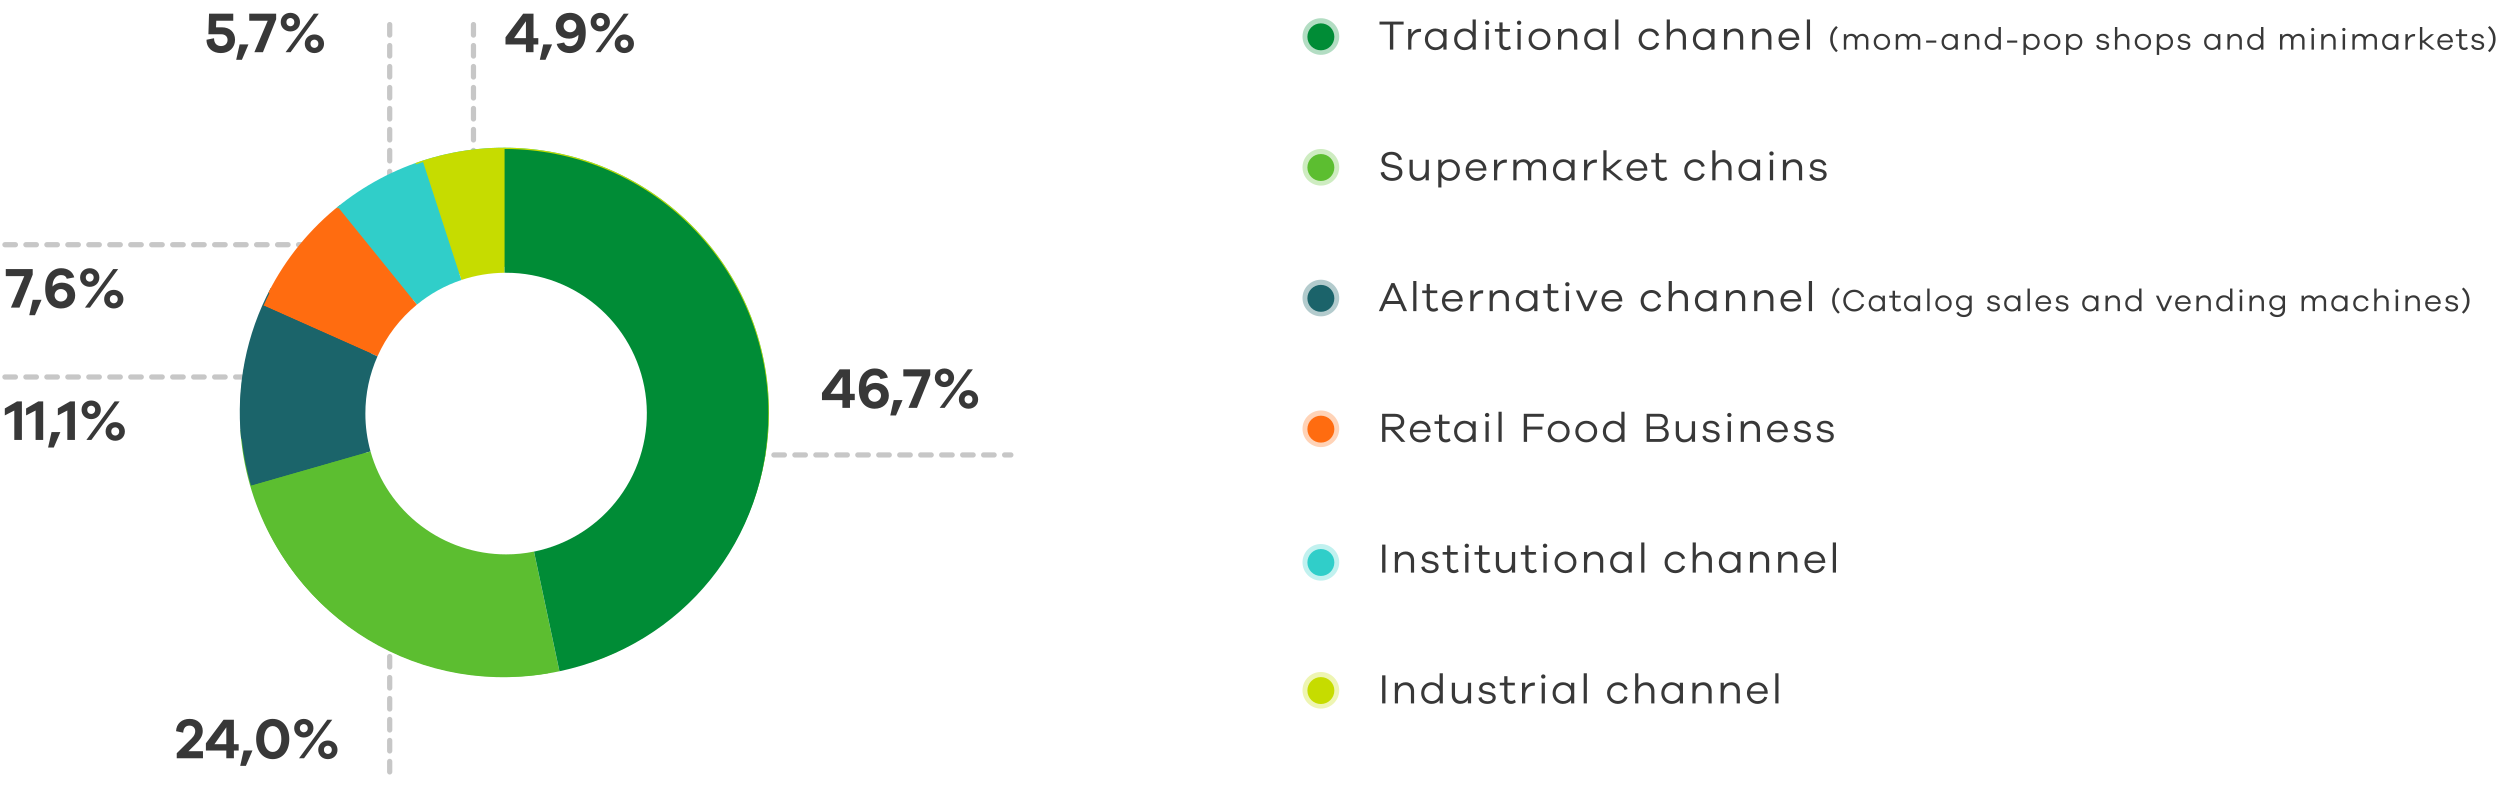
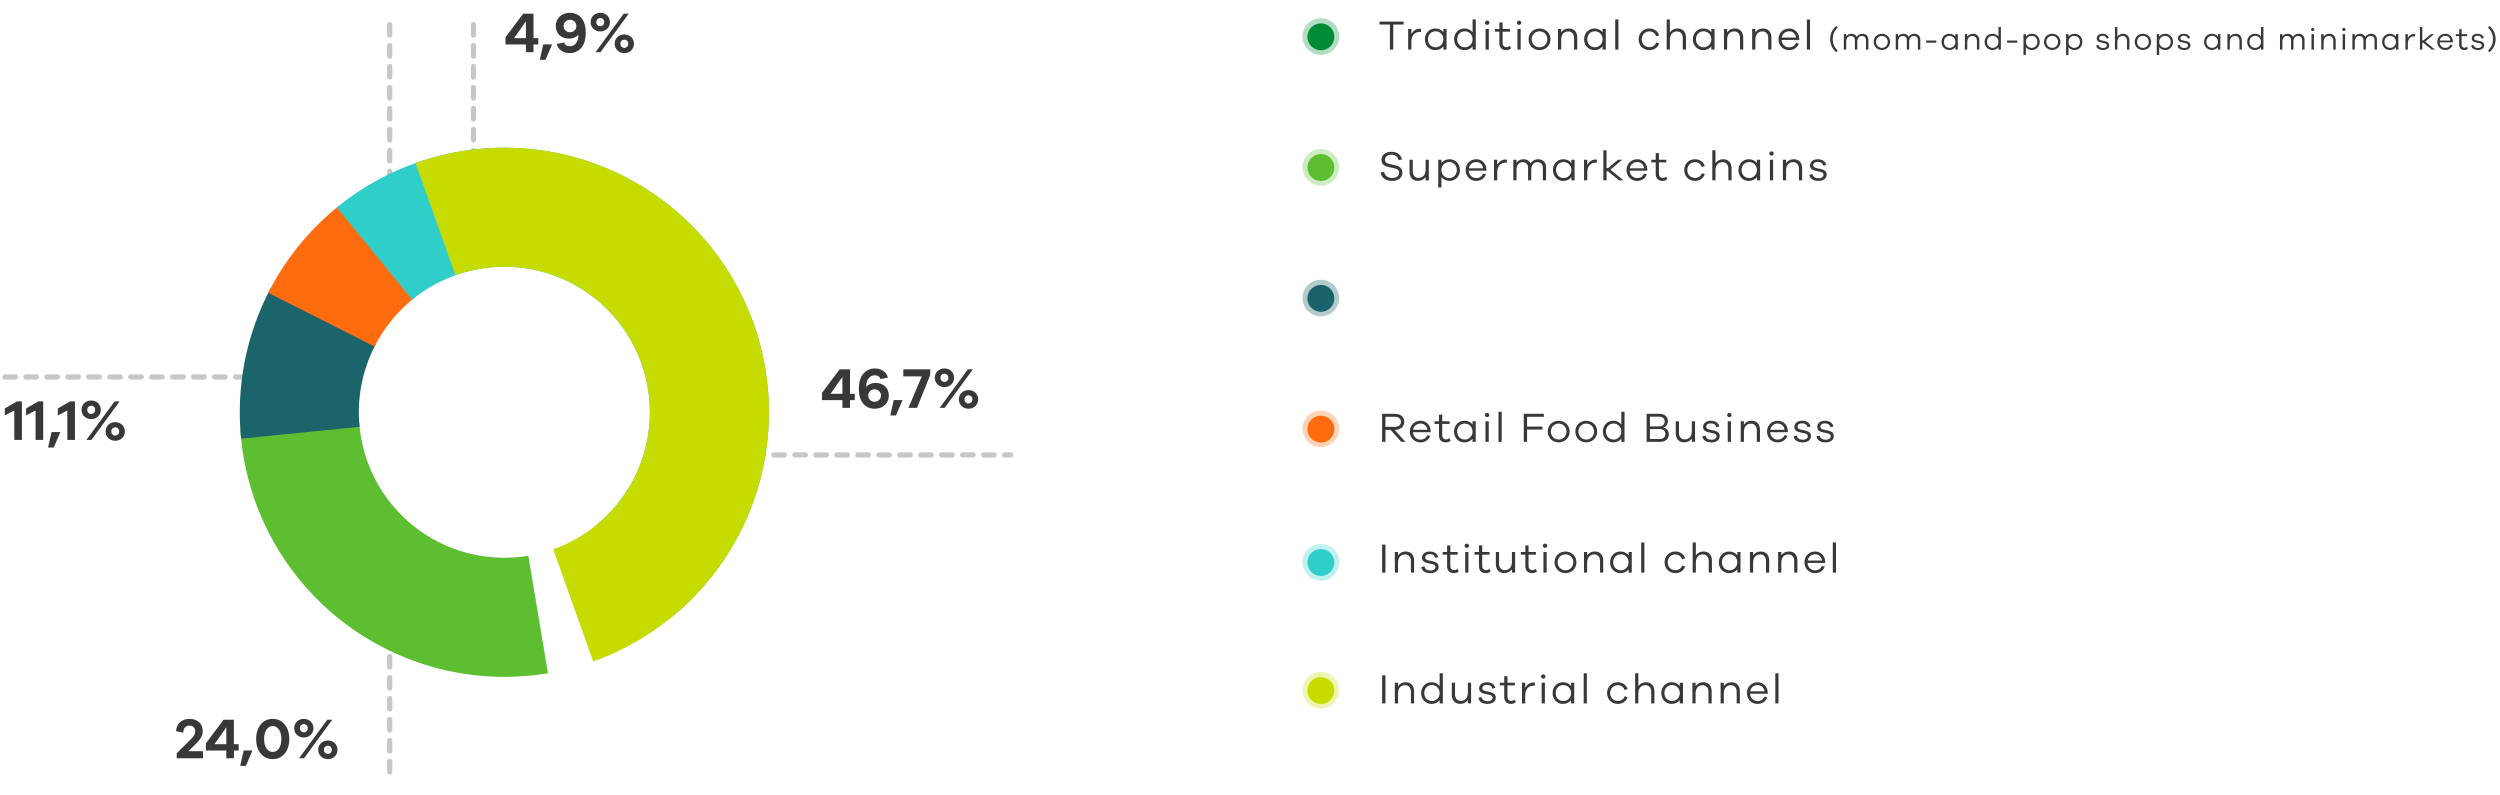
<svg xmlns="http://www.w3.org/2000/svg" width="956" height="304" viewBox="0 0 956 304" fill="none">
  <path d="M181.058 9.398L181.058 93.712" stroke="#C7C7C7" stroke-width="2.003" stroke-linecap="round" stroke-linejoin="round" stroke-dasharray="4.01 4.01" />
  <path d="M149.019 9.398L149.019 93.712" stroke="#C7C7C7" stroke-width="2.003" stroke-linecap="round" stroke-linejoin="round" stroke-dasharray="4.01 4.01" />
  <path d="M149.019 210.969L149.019 295.282" stroke="#C7C7C7" stroke-width="2.003" stroke-linecap="round" stroke-linejoin="round" stroke-dasharray="4.01 4.01" />
-   <path d="M1.882 93.578L130.039 93.578" stroke="#C7C7C7" stroke-width="2.003" stroke-linecap="round" stroke-linejoin="round" stroke-dasharray="4.01 4.01" />
  <path d="M1.882 144.164L116.549 144.164" stroke="#C7C7C7" stroke-width="2.003" stroke-linecap="round" stroke-linejoin="round" stroke-dasharray="4.01 4.01" />
  <path d="M271.882 173.969L386.549 173.969" stroke="#C7C7C7" stroke-width="2.003" stroke-linecap="round" stroke-linejoin="round" stroke-dasharray="4.01 4.01" />
  <path d="M209.54 257.446C195.611 259.773 181.348 259.159 167.671 255.643C153.993 252.126 141.203 245.785 130.123 237.028C119.044 228.27 109.921 217.291 103.341 204.795C96.76 192.299 92.869 178.564 91.917 164.473L137.343 161.404C137.867 169.154 140.007 176.708 143.626 183.581C147.245 190.454 152.263 196.493 158.356 201.309C164.45 206.126 171.485 209.613 179.007 211.547C186.53 213.481 194.375 213.819 202.036 212.539L209.54 257.446Z" fill="#5CBE30" />
  <path d="M92.191 167.736C90.198 147.841 94.145 127.802 103.533 110.148L143.732 131.525C138.568 141.235 136.397 152.256 137.493 163.199L92.191 167.736Z" fill="#1B646A" />
  <path d="M102.593 111.959C109.215 98.877 118.602 87.39 130.103 78.294L158.345 114.006C152.02 119.008 146.857 125.326 143.215 132.522L102.593 111.959Z" fill="#FF6C10" />
  <path d="M128.806 79.338C149.576 62.349 176.245 54.306 202.945 56.98C229.645 59.654 254.19 72.825 271.179 93.595C288.168 114.366 296.21 141.035 293.536 167.735C290.863 194.435 277.692 218.979 256.921 235.968L228.095 200.726C239.519 191.382 246.763 177.883 248.234 163.198C249.704 148.513 245.281 133.845 235.937 122.421C226.593 110.998 213.093 103.754 198.408 102.283C183.723 100.812 169.056 105.236 157.632 114.58L128.806 79.338Z" fill="#30CEC9" />
  <path d="M158.892 62.35C171.408 57.889 184.679 55.937 197.949 56.605C211.219 57.272 224.227 60.547 236.232 66.243C248.236 71.938 259.001 79.942 267.912 89.797C276.823 99.652 283.705 111.167 288.166 123.682C292.628 136.197 294.58 149.469 293.912 162.739C293.244 176.008 289.969 189.017 284.274 201.021C278.579 213.025 270.575 223.79 260.72 232.701C250.864 241.612 239.35 248.495 226.835 252.956L211.548 210.07C218.431 207.616 224.764 203.831 230.184 198.93C235.605 194.028 240.007 188.108 243.139 181.505C246.272 174.903 248.073 167.749 248.44 160.45C248.808 153.152 247.734 145.852 245.28 138.969C242.826 132.085 239.041 125.753 234.14 120.332C229.239 114.912 223.318 110.51 216.716 107.377C210.114 104.245 202.959 102.444 195.661 102.076C188.362 101.709 181.063 102.783 174.179 105.236L158.892 62.35Z" fill="#C6DC00" />
  <path d="M205.843 16.999V14.579H204.017V5.229H200.057L193.303 14.249V16.999H201.113V19.969H204.017V16.999H205.843ZM201.113 14.579H196.581L201.113 8.133V14.579ZM208.603 22.873L211.089 17.043V16.977H207.745L206.425 22.873H208.603ZM217.935 4.899C214.745 4.899 212.523 7.011 212.523 9.915C212.523 12.753 214.481 14.777 217.671 14.777C219.013 14.777 220.355 14.227 221.191 13.303C221.191 14.645 220.883 15.877 220.069 16.757C219.563 17.307 218.837 17.681 218.001 17.681C216.857 17.681 216.087 17.329 215.735 16.251L212.875 16.801C213.491 19.067 215.405 20.299 217.891 20.299C219.585 20.299 220.993 19.639 222.005 18.605C223.457 17.109 223.985 15.019 223.985 12.379C223.985 7.605 221.565 4.899 217.935 4.899ZM218.001 12.335C216.725 12.335 215.515 11.389 215.515 9.959C215.515 8.529 216.725 7.561 218.001 7.561C219.255 7.561 220.399 8.507 220.399 9.915C220.399 11.389 219.255 12.335 218.001 12.335ZM229.558 4.899C227.556 4.899 225.862 6.285 225.862 8.463C225.862 10.619 227.556 12.027 229.558 12.027C231.538 12.027 233.232 10.619 233.232 8.463C233.232 6.285 231.538 4.899 229.558 4.899ZM227.71 19.969H229.624L240.426 5.229H238.512L227.71 19.969ZM229.558 6.879C230.306 6.879 231.054 7.451 231.054 8.441C231.054 9.475 230.306 10.047 229.558 10.047C228.788 10.047 228.04 9.475 228.04 8.441C228.04 7.451 228.788 6.879 229.558 6.879ZM238.754 13.171C236.752 13.171 235.058 14.557 235.058 16.735C235.058 18.891 236.752 20.299 238.754 20.299C240.734 20.299 242.428 18.891 242.428 16.735C242.428 14.557 240.734 13.171 238.754 13.171ZM238.754 15.151C239.502 15.151 240.25 15.723 240.25 16.713C240.25 17.747 239.502 18.319 238.754 18.319C237.984 18.319 237.236 17.747 237.236 16.713C237.236 15.723 237.984 15.151 238.754 15.151Z" fill="#383838" />
  <path d="M326.862 152.999V150.579H325.036V141.229H321.076L314.322 150.249V152.999H322.132V155.969H325.036V152.999H326.862ZM322.132 150.579H317.6L322.132 144.133V150.579ZM334.743 146.421C333.401 146.421 332.059 146.971 331.223 147.895C331.223 146.553 331.531 145.321 332.345 144.441C332.851 143.891 333.577 143.517 334.413 143.517C335.557 143.517 336.327 143.869 336.679 144.947L339.539 144.397C338.923 142.131 337.009 140.899 334.523 140.899C332.829 140.899 331.421 141.559 330.409 142.593C328.957 144.089 328.429 146.179 328.429 148.819C328.429 153.593 330.849 156.299 334.479 156.299C337.669 156.299 339.891 154.187 339.891 151.283C339.891 148.445 337.933 146.421 334.743 146.421ZM334.413 153.637C333.159 153.637 332.015 152.691 332.015 151.283C332.015 149.809 333.159 148.863 334.413 148.863C335.689 148.863 336.899 149.809 336.899 151.239C336.899 152.669 335.689 153.637 334.413 153.637ZM342.62 158.873L345.106 153.043V152.977H341.762L340.442 158.873H342.62ZM355.725 141.229H345.429V143.935H352.491L347.387 155.969H350.665L355.725 143.363V141.229ZM361.169 140.899C359.167 140.899 357.473 142.285 357.473 144.463C357.473 146.619 359.167 148.027 361.169 148.027C363.149 148.027 364.843 146.619 364.843 144.463C364.843 142.285 363.149 140.899 361.169 140.899ZM359.321 155.969H361.235L372.037 141.229H370.123L359.321 155.969ZM361.169 142.879C361.917 142.879 362.665 143.451 362.665 144.441C362.665 145.475 361.917 146.047 361.169 146.047C360.399 146.047 359.651 145.475 359.651 144.441C359.651 143.451 360.399 142.879 361.169 142.879ZM370.365 149.171C368.363 149.171 366.669 150.557 366.669 152.735C366.669 154.891 368.363 156.299 370.365 156.299C372.345 156.299 374.039 154.891 374.039 152.735C374.039 150.557 372.345 149.171 370.365 149.171ZM370.365 151.151C371.113 151.151 371.861 151.723 371.861 152.713C371.861 153.747 371.113 154.319 370.365 154.319C369.595 154.319 368.847 153.747 368.847 152.713C368.847 151.723 369.595 151.151 370.365 151.151Z" fill="#383838" />
-   <path d="M82.597 10.443L82.707 7.935H89.197V5.229H79.935L79.693 13.105H84.621C86.051 13.105 87.019 13.963 87.019 15.239C87.019 16.669 86.007 17.615 84.511 17.615C83.059 17.615 81.849 16.713 81.849 14.623L78.967 15.195C78.967 18.561 81.497 20.299 84.445 20.299C87.745 20.299 89.879 18.165 89.879 15.195C89.879 12.291 87.855 10.443 84.841 10.443H82.597ZM92.497 22.873L94.983 17.043V16.977H91.639L90.319 22.873H92.497ZM105.602 5.229H95.306V7.935H102.368L97.264 19.969H100.542L105.602 7.363V5.229ZM111.046 4.899C109.044 4.899 107.35 6.285 107.35 8.463C107.35 10.619 109.044 12.027 111.046 12.027C113.026 12.027 114.72 10.619 114.72 8.463C114.72 6.285 113.026 4.899 111.046 4.899ZM109.198 19.969H111.112L121.914 5.229H120L109.198 19.969ZM111.046 6.879C111.794 6.879 112.542 7.451 112.542 8.441C112.542 9.475 111.794 10.047 111.046 10.047C110.276 10.047 109.528 9.475 109.528 8.441C109.528 7.451 110.276 6.879 111.046 6.879ZM120.242 13.171C118.24 13.171 116.546 14.557 116.546 16.735C116.546 18.891 118.24 20.299 120.242 20.299C122.222 20.299 123.916 18.891 123.916 16.735C123.916 14.557 122.222 13.171 120.242 13.171ZM120.242 15.151C120.99 15.151 121.738 15.723 121.738 16.713C121.738 17.747 120.99 18.319 120.242 18.319C119.472 18.319 118.724 17.747 118.724 16.713C118.724 15.723 119.472 15.151 120.242 15.151Z" fill="#383838" />
  <path d="M77.618 287.263H72.052L74.318 285.041C76.474 282.929 77.53 281.543 77.53 279.497C77.53 276.769 75.484 274.899 72.514 274.899C69.522 274.899 67.454 276.703 67.322 279.607L70.05 280.179C70.182 278.309 71.04 277.473 72.47 277.473C73.746 277.473 74.648 278.331 74.648 279.563C74.648 281.213 73.46 282.203 72.558 283.105L67.586 288.033V289.969H77.618V287.263ZM91.27 286.999V284.579H89.445V275.229H85.484L78.731 284.249V286.999H86.54V289.969H89.445V286.999H91.27ZM86.54 284.579H82.008L86.54 278.133V284.579ZM94.03 292.873L96.516 287.043V286.977H93.172L91.852 292.873H94.03ZM104.286 274.899C100.502 274.899 97.95 278.023 97.95 282.599C97.95 287.197 100.502 290.299 104.286 290.299C108.07 290.299 110.622 287.197 110.622 282.599C110.622 278.023 108.07 274.899 104.286 274.899ZM104.286 287.549C102.262 287.549 100.986 285.525 100.986 282.599C100.986 279.673 102.262 277.649 104.286 277.649C106.31 277.649 107.586 279.673 107.586 282.599C107.586 285.525 106.31 287.549 104.286 287.549ZM116.189 274.899C114.187 274.899 112.493 276.285 112.493 278.463C112.493 280.619 114.187 282.027 116.189 282.027C118.169 282.027 119.863 280.619 119.863 278.463C119.863 276.285 118.169 274.899 116.189 274.899ZM114.341 289.969H116.255L127.057 275.229H125.143L114.341 289.969ZM116.189 276.879C116.937 276.879 117.685 277.451 117.685 278.441C117.685 279.475 116.937 280.047 116.189 280.047C115.419 280.047 114.671 279.475 114.671 278.441C114.671 277.451 115.419 276.879 116.189 276.879ZM125.385 283.171C123.383 283.171 121.689 284.557 121.689 286.735C121.689 288.891 123.383 290.299 125.385 290.299C127.365 290.299 129.059 288.891 129.059 286.735C129.059 284.557 127.365 283.171 125.385 283.171ZM125.385 285.151C126.133 285.151 126.881 285.723 126.881 286.713C126.881 287.747 126.133 288.319 125.385 288.319C124.615 288.319 123.867 287.747 123.867 286.713C123.867 285.723 124.615 285.151 125.385 285.151Z" fill="#383838" />
-   <path d="M12.508 102.893H2.212V105.599H9.274L4.17 117.633H7.448L12.508 105.027V102.893ZM13.368 120.537L15.854 114.707V114.641H12.51L11.19 120.537H13.368ZM23.602 108.085C22.26 108.085 20.918 108.635 20.082 109.559C20.082 108.217 20.39 106.985 21.204 106.105C21.71 105.555 22.436 105.181 23.272 105.181C24.416 105.181 25.186 105.533 25.538 106.611L28.398 106.061C27.782 103.795 25.868 102.563 23.382 102.563C21.688 102.563 20.28 103.223 19.268 104.257C17.816 105.753 17.288 107.843 17.288 110.483C17.288 115.257 19.708 117.963 23.338 117.963C26.528 117.963 28.75 115.851 28.75 112.947C28.75 110.109 26.792 108.085 23.602 108.085ZM23.272 115.301C22.018 115.301 20.874 114.355 20.874 112.947C20.874 111.473 22.018 110.527 23.272 110.527C24.548 110.527 25.758 111.473 25.758 112.903C25.758 114.333 24.548 115.301 23.272 115.301ZM34.324 102.563C32.322 102.563 30.628 103.949 30.628 106.127C30.628 108.283 32.322 109.691 34.324 109.691C36.304 109.691 37.998 108.283 37.998 106.127C37.998 103.949 36.304 102.563 34.324 102.563ZM32.476 117.633H34.39L45.192 102.893H43.278L32.476 117.633ZM34.324 104.543C35.072 104.543 35.82 105.115 35.82 106.105C35.82 107.139 35.072 107.711 34.324 107.711C33.554 107.711 32.806 107.139 32.806 106.105C32.806 105.115 33.554 104.543 34.324 104.543ZM43.52 110.835C41.518 110.835 39.824 112.221 39.824 114.399C39.824 116.555 41.518 117.963 43.52 117.963C45.5 117.963 47.194 116.555 47.194 114.399C47.194 112.221 45.5 110.835 43.52 110.835ZM43.52 112.815C44.268 112.815 45.016 113.387 45.016 114.377C45.016 115.411 44.268 115.983 43.52 115.983C42.75 115.983 42.002 115.411 42.002 114.377C42.002 113.387 42.75 112.815 43.52 112.815Z" fill="#383838" />
  <path d="M8.372 153.483H6.524L1.838 156.189V158.851L5.468 156.981V168.223H8.372V153.483ZM16.515 153.483H14.667L9.981 156.189V158.851L13.611 156.981V168.223H16.515V153.483ZM20.566 171.127L23.052 165.297V165.231H19.707L18.387 171.127H20.566ZM28.654 153.483H26.806L22.12 156.189V158.851L25.75 156.981V168.223H28.654V153.483ZM34.882 153.153C32.88 153.153 31.186 154.539 31.186 156.717C31.186 158.873 32.88 160.281 34.882 160.281C36.862 160.281 38.556 158.873 38.556 156.717C38.556 154.539 36.862 153.153 34.882 153.153ZM33.034 168.223H34.948L45.75 153.483H43.836L33.034 168.223ZM34.882 155.133C35.63 155.133 36.378 155.705 36.378 156.695C36.378 157.729 35.63 158.301 34.882 158.301C34.112 158.301 33.364 157.729 33.364 156.695C33.364 155.705 34.112 155.133 34.882 155.133ZM44.078 161.425C42.076 161.425 40.382 162.811 40.382 164.989C40.382 167.145 42.076 168.553 44.078 168.553C46.058 168.553 47.752 167.145 47.752 164.989C47.752 162.811 46.058 161.425 44.078 161.425ZM44.078 163.405C44.826 163.405 45.574 163.977 45.574 164.967C45.574 166.001 44.826 166.573 44.078 166.573C43.308 166.573 42.56 166.001 42.56 164.967C42.56 163.977 43.308 163.405 44.078 163.405Z" fill="#383838" />
  <g clip-path="url(#clip0_7244_131026)">
    <path d="M192.951 104.305V56.97C182.359 56.917 171.829 58.587 161.773 61.914L176.437 107.072C181.763 105.289 187.335 104.356 192.951 104.305Z" fill="#C6DC00" />
    <path d="M176.437 107.072L161.772 61.914C149.993 65.677 139.03 71.634 129.461 79.472L159.42 116.496C164.47 112.342 170.238 109.148 176.437 107.072Z" fill="#30CEC9" />
    <path d="M159.421 116.492L129.462 79.469C116.297 90.135 107.712 101.38 100.792 116.865L144.344 136.273C147.765 128.596 152.927 121.823 159.421 116.492Z" fill="#FF6C10" />
    <path d="M139.719 158.147C139.71 150.612 141.285 143.16 144.344 136.276L100.792 116.867C90.729 139.461 89.161 161.962 95.978 185.759L141.694 172.64C140.379 167.922 139.715 163.046 139.719 158.147Z" fill="#1B646A" />
    <path d="M193.523 211.996C181.775 211.998 170.35 208.153 160.991 201.046C151.633 193.94 144.855 183.964 141.693 172.641L95.977 185.759C110.716 237.219 161.607 267.82 213.922 256.69L204.192 210.93C200.68 211.64 197.106 211.997 193.523 211.996Z" fill="#5CBE30" />
    <path d="M192.951 56.969V104.304H193.523C206.869 104.296 219.741 109.253 229.64 118.211C239.539 127.17 245.758 139.491 247.089 152.781C248.42 166.071 244.769 179.382 236.844 190.129C228.919 200.876 217.285 208.291 204.204 210.935L213.934 256.695C261.236 246.629 293.839 206.335 293.839 157.94C293.841 144.68 291.232 131.549 286.162 119.298C281.093 107.047 273.662 95.916 264.293 86.539C254.924 77.163 243.802 69.725 231.561 64.652C219.32 59.578 206.2 56.967 192.951 56.969Z" fill="#008C36" />
  </g>
  <path opacity="0.3" d="M505.098 20.974C508.979 20.974 512.118 17.842 512.118 13.969C512.118 10.097 508.979 6.965 505.098 6.965C501.217 6.965 498.078 10.097 498.078 13.969C498.078 17.842 501.217 20.974 505.098 20.974Z" fill="#008C36" />
  <path d="M505.101 19.236C507.95 19.236 510.254 16.932 510.254 14.083C510.254 11.234 507.95 8.93 505.101 8.93C502.252 8.93 499.948 11.234 499.948 14.083C499.948 16.932 502.252 19.236 505.101 19.236Z" fill="#008C36" />
  <path d="M536.75 9.385V8.249H527.518V9.385H531.502V18.969H532.782V9.385H536.75ZM542.882 11.001C541.426 11.001 540.354 11.849 539.714 13.017V11.081H538.482V18.969H539.714V15.929C539.714 13.801 540.786 12.217 542.882 12.217C543.026 12.217 543.202 12.217 543.346 12.233L543.442 11.065C543.218 11.001 543.074 11.001 542.882 11.001ZM553.161 11.081H551.945V12.345C551.241 11.417 550.121 10.889 548.809 10.889C546.713 10.889 544.873 12.537 544.873 15.033C544.873 17.529 546.713 19.177 548.809 19.177C550.121 19.177 551.241 18.649 551.945 17.721V18.969H553.161V11.081ZM549.001 18.089C547.369 18.089 546.057 16.905 546.057 15.033C546.057 13.145 547.369 11.961 549.001 11.961C550.489 11.961 551.945 13.145 551.945 15.033C551.945 16.905 550.489 18.089 549.001 18.089ZM564.337 7.449H563.121V12.345C562.417 11.417 561.297 10.889 559.985 10.889C557.889 10.889 556.049 12.537 556.049 15.033C556.049 17.529 557.889 19.177 559.985 19.177C561.297 19.177 562.417 18.649 563.121 17.721V18.969H564.337V7.449ZM560.177 18.089C558.545 18.089 557.233 16.905 557.233 15.033C557.233 13.145 558.545 11.961 560.177 11.961C561.665 11.961 563.121 13.145 563.121 15.033C563.121 16.905 561.665 18.089 560.177 18.089ZM568.696 7.881C568.216 7.881 567.864 8.265 567.864 8.697C567.864 9.161 568.216 9.513 568.696 9.513C569.176 9.513 569.544 9.161 569.544 8.697C569.544 8.265 569.176 7.881 568.696 7.881ZM569.32 18.969V11.081H568.088V18.969H569.32ZM577.393 17.545C576.993 17.833 576.497 18.025 576.049 18.025C575.169 18.025 574.593 17.449 574.593 16.425V12.105H577.409V11.081H574.593V8.569H573.361V11.081H571.649V12.105H573.361V16.505C573.361 18.249 574.401 19.177 575.969 19.177C576.609 19.177 577.153 19.001 577.793 18.553L577.393 17.545ZM580.89 7.881C580.41 7.881 580.058 8.265 580.058 8.697C580.058 9.161 580.41 9.513 580.89 9.513C581.37 9.513 581.738 9.161 581.738 8.697C581.738 8.265 581.37 7.881 580.89 7.881ZM581.514 18.969V11.081H580.282V18.969H581.514ZM588.723 10.905C586.371 10.905 584.531 12.601 584.531 15.017C584.531 17.433 586.371 19.161 588.723 19.161C591.043 19.161 592.899 17.433 592.899 15.017C592.899 12.601 591.043 10.905 588.723 10.905ZM588.723 18.089C587.091 18.089 585.715 16.841 585.715 15.017C585.715 13.209 587.091 11.977 588.723 11.977C590.339 11.977 591.699 13.209 591.699 15.017C591.699 16.841 590.339 18.089 588.723 18.089ZM599.977 10.889C598.649 10.889 597.641 11.433 597.001 12.393V11.081H595.785V18.969H597.001V15.177C597.001 13.129 598.089 12.009 599.737 12.009C601.049 12.009 601.929 13.001 601.929 14.473V18.969H603.145V14.249C603.145 12.249 601.881 10.889 599.977 10.889ZM614.057 11.081H612.841V12.345C612.137 11.417 611.017 10.889 609.705 10.889C607.609 10.889 605.769 12.537 605.769 15.033C605.769 17.529 607.609 19.177 609.705 19.177C611.017 19.177 612.137 18.649 612.841 17.721V18.969H614.057V11.081ZM609.897 18.089C608.265 18.089 606.953 16.905 606.953 15.033C606.953 13.145 608.265 11.961 609.897 11.961C611.385 11.961 612.841 13.145 612.841 15.033C612.841 16.905 611.385 18.089 609.897 18.089ZM618.882 18.969V7.449H617.666V18.969H618.882ZM630.721 18.041C629.105 18.041 627.793 16.873 627.793 15.033C627.793 13.225 629.105 12.009 630.721 12.009C631.889 12.009 632.945 12.649 633.297 13.865L634.465 13.513C633.985 11.897 632.449 10.889 630.721 10.889C628.497 10.889 626.609 12.553 626.609 15.033C626.609 17.545 628.497 19.177 630.721 19.177C632.465 19.177 634.017 18.185 634.449 16.569L633.329 16.265C632.945 17.449 631.889 18.041 630.721 18.041ZM641.54 10.889C640.212 10.889 639.204 11.433 638.564 12.393V7.449H637.348V18.969H638.564V15.177C638.564 13.129 639.652 12.009 641.3 12.009C642.612 12.009 643.492 13.001 643.492 14.473V18.969H644.708V14.249C644.708 12.249 643.444 10.889 641.54 10.889ZM655.636 11.081H654.42V12.345C653.716 11.417 652.596 10.889 651.284 10.889C649.188 10.889 647.348 12.537 647.348 15.033C647.348 17.529 649.188 19.177 651.284 19.177C652.596 19.177 653.716 18.649 654.42 17.721V18.969H655.636V11.081ZM651.476 18.089C649.844 18.089 648.532 16.905 648.532 15.033C648.532 13.145 649.844 11.961 651.476 11.961C652.964 11.961 654.42 13.145 654.42 15.033C654.42 16.905 652.964 18.089 651.476 18.089ZM663.436 10.889C662.108 10.889 661.1 11.433 660.46 12.393V11.081H659.244V18.969H660.46V15.177C660.46 13.129 661.548 12.009 663.196 12.009C664.508 12.009 665.388 13.001 665.388 14.473V18.969H666.604V14.249C666.604 12.249 665.34 10.889 663.436 10.889ZM674.221 10.889C672.893 10.889 671.885 11.433 671.245 12.393V11.081H670.029V18.969H671.245V15.177C671.245 13.129 672.333 12.009 673.981 12.009C675.293 12.009 676.173 13.001 676.173 14.473V18.969H677.389V14.249C677.389 12.249 676.125 10.889 674.221 10.889ZM688.045 14.825C687.965 12.473 686.301 10.889 684.173 10.889C681.997 10.889 680.093 12.521 680.093 15.049C680.093 17.561 681.997 19.177 684.093 19.177C685.869 19.177 687.245 18.313 687.869 16.665L686.781 16.409C686.221 17.673 685.213 18.105 684.093 18.105C682.733 18.105 681.389 17.049 681.277 15.273H688.045V14.825ZM684.173 11.961C685.485 11.961 686.589 12.809 686.813 14.361H681.325C681.565 12.809 682.893 11.961 684.173 11.961ZM692.157 18.969V7.449H690.941V18.969H692.157ZM700.84 14.949C700.84 13.341 701.308 11.961 702.772 10.521L702.124 9.945C700.492 11.445 699.856 13.125 699.856 14.949C699.856 16.773 700.492 18.453 702.124 19.953L702.772 19.389C701.308 17.937 700.84 16.557 700.84 14.949ZM712.258 12.909C711.25 12.909 710.482 13.377 710.026 14.109C709.678 13.353 708.922 12.909 708.01 12.909C707.086 12.909 706.414 13.305 705.994 13.953V13.053H705.082V18.969H705.994V15.945C705.994 14.553 706.702 13.749 707.794 13.749C708.67 13.749 709.306 14.361 709.306 15.297V18.969H710.218V15.945C710.218 14.553 710.938 13.749 712.03 13.749C712.918 13.749 713.554 14.361 713.554 15.297V18.969H714.466V15.141C714.466 13.797 713.506 12.909 712.258 12.909ZM719.642 12.921C717.878 12.921 716.498 14.193 716.498 16.005C716.498 17.817 717.878 19.113 719.642 19.113C721.382 19.113 722.774 17.817 722.774 16.005C722.774 14.193 721.382 12.921 719.642 12.921ZM719.642 18.309C718.418 18.309 717.386 17.373 717.386 16.005C717.386 14.649 718.418 13.725 719.642 13.725C720.854 13.725 721.874 14.649 721.874 16.005C721.874 17.373 720.854 18.309 719.642 18.309ZM732.115 12.909C731.107 12.909 730.339 13.377 729.883 14.109C729.535 13.353 728.779 12.909 727.867 12.909C726.943 12.909 726.271 13.305 725.851 13.953V13.053H724.939V18.969H725.851V15.945C725.851 14.553 726.559 13.749 727.651 13.749C728.527 13.749 729.163 14.361 729.163 15.297V18.969H730.075V15.945C730.075 14.553 730.795 13.749 731.887 13.749C732.775 13.749 733.411 14.361 733.411 15.297V18.969H734.323V15.141C734.323 13.797 733.363 12.909 732.115 12.909ZM740.434 16.305V15.501H736.558V16.305H740.434ZM748.665 13.053H747.753V14.001C747.225 13.305 746.385 12.909 745.401 12.909C743.829 12.909 742.449 14.145 742.449 16.017C742.449 17.889 743.829 19.125 745.401 19.125C746.385 19.125 747.225 18.729 747.753 18.033V18.969H748.665V13.053ZM745.545 18.309C744.321 18.309 743.337 17.421 743.337 16.017C743.337 14.601 744.321 13.713 745.545 13.713C746.661 13.713 747.753 14.601 747.753 16.017C747.753 17.421 746.661 18.309 745.545 18.309ZM754.515 12.909C753.519 12.909 752.763 13.317 752.283 14.037V13.053H751.371V18.969H752.283V16.125C752.283 14.589 753.099 13.749 754.335 13.749C755.319 13.749 755.979 14.493 755.979 15.597V18.969H756.891V15.429C756.891 13.929 755.943 12.909 754.515 12.909ZM765.136 10.329H764.224V14.001C763.696 13.305 762.856 12.909 761.872 12.909C760.3 12.909 758.92 14.145 758.92 16.017C758.92 17.889 760.3 19.125 761.872 19.125C762.856 19.125 763.696 18.729 764.224 18.033V18.969H765.136V10.329ZM762.016 18.309C760.792 18.309 759.808 17.421 759.808 16.017C759.808 14.601 760.792 13.713 762.016 13.713C763.132 13.713 764.224 14.601 764.224 16.017C764.224 17.421 763.132 18.309 762.016 18.309ZM771.393 16.305V15.501H767.517V16.305H771.393ZM777.037 12.909C776.053 12.909 775.213 13.305 774.685 14.001V13.053H773.773V21.009H774.685V18.033C775.213 18.729 776.053 19.125 777.037 19.125C778.609 19.125 779.989 17.889 779.989 16.017C779.989 14.145 778.609 12.909 777.037 12.909ZM776.893 18.309C775.777 18.309 774.685 17.421 774.685 16.017C774.685 14.601 775.777 13.713 776.893 13.713C778.117 13.713 779.101 14.601 779.101 16.017C779.101 17.421 778.117 18.309 776.893 18.309ZM784.77 12.921C783.006 12.921 781.626 14.193 781.626 16.005C781.626 17.817 783.006 19.113 784.77 19.113C786.51 19.113 787.902 17.817 787.902 16.005C787.902 14.193 786.51 12.921 784.77 12.921ZM784.77 18.309C783.546 18.309 782.514 17.373 782.514 16.005C782.514 14.649 783.546 13.725 784.77 13.725C785.982 13.725 787.002 14.649 787.002 16.005C787.002 17.373 785.982 18.309 784.77 18.309ZM793.331 12.909C792.347 12.909 791.507 13.305 790.979 14.001V13.053H790.067V21.009H790.979V18.033C791.507 18.729 792.347 19.125 793.331 19.125C794.903 19.125 796.283 17.889 796.283 16.017C796.283 14.145 794.903 12.909 793.331 12.909ZM793.187 18.309C792.071 18.309 790.979 17.421 790.979 16.017C790.979 14.601 792.071 13.713 793.187 13.713C794.411 13.713 795.395 14.601 795.395 16.017C795.395 17.421 794.411 18.309 793.187 18.309ZM801.579 17.373C801.723 18.525 802.803 19.125 804.159 19.125C805.575 19.125 806.547 18.465 806.547 17.301C806.547 16.401 805.887 15.945 805.023 15.753L803.595 15.441C803.019 15.309 802.695 15.093 802.695 14.625C802.695 14.061 803.163 13.653 804.003 13.653C804.879 13.653 805.443 14.097 805.563 14.745L806.439 14.553C806.223 13.593 805.359 12.909 804.027 12.909C802.671 12.909 801.783 13.629 801.783 14.697C801.783 15.513 802.335 16.005 803.319 16.209L804.675 16.509C805.275 16.641 805.647 16.869 805.647 17.361C805.647 17.973 805.083 18.369 804.231 18.369C803.295 18.369 802.575 17.949 802.491 17.169L801.579 17.373ZM811.897 12.909C810.901 12.909 810.145 13.317 809.665 14.037V10.329H808.753V18.969H809.665V16.125C809.665 14.589 810.481 13.749 811.717 13.749C812.701 13.749 813.361 14.493 813.361 15.597V18.969H814.273V15.429C814.273 13.929 813.325 12.909 811.897 12.909ZM819.457 12.921C817.693 12.921 816.313 14.193 816.313 16.005C816.313 17.817 817.693 19.113 819.457 19.113C821.197 19.113 822.589 17.817 822.589 16.005C822.589 14.193 821.197 12.921 819.457 12.921ZM819.457 18.309C818.233 18.309 817.201 17.373 817.201 16.005C817.201 14.649 818.233 13.725 819.457 13.725C820.669 13.725 821.689 14.649 821.689 16.005C821.689 17.373 820.669 18.309 819.457 18.309ZM828.018 12.909C827.034 12.909 826.194 13.305 825.666 14.001V13.053H824.754V21.009H825.666V18.033C826.194 18.729 827.034 19.125 828.018 19.125C829.59 19.125 830.97 17.889 830.97 16.017C830.97 14.145 829.59 12.909 828.018 12.909ZM827.874 18.309C826.758 18.309 825.666 17.421 825.666 16.017C825.666 14.601 826.758 13.713 827.874 13.713C829.098 13.713 830.082 14.601 830.082 16.017C830.082 17.421 829.098 18.309 827.874 18.309ZM832.643 17.373C832.787 18.525 833.867 19.125 835.223 19.125C836.639 19.125 837.611 18.465 837.611 17.301C837.611 16.401 836.951 15.945 836.087 15.753L834.659 15.441C834.083 15.309 833.759 15.093 833.759 14.625C833.759 14.061 834.227 13.653 835.067 13.653C835.943 13.653 836.507 14.097 836.627 14.745L837.503 14.553C837.287 13.593 836.423 12.909 835.091 12.909C833.735 12.909 832.847 13.629 832.847 14.697C832.847 15.513 833.399 16.005 834.383 16.209L835.739 16.509C836.339 16.641 836.711 16.869 836.711 17.361C836.711 17.973 836.147 18.369 835.295 18.369C834.359 18.369 833.639 17.949 833.555 17.169L832.643 17.373ZM849.057 13.053H848.145V14.001C847.617 13.305 846.777 12.909 845.793 12.909C844.221 12.909 842.841 14.145 842.841 16.017C842.841 17.889 844.221 19.125 845.793 19.125C846.777 19.125 847.617 18.729 848.145 18.033V18.969H849.057V13.053ZM845.937 18.309C844.713 18.309 843.729 17.421 843.729 16.017C843.729 14.601 844.713 13.713 845.937 13.713C847.053 13.713 848.145 14.601 848.145 16.017C848.145 17.421 847.053 18.309 845.937 18.309ZM854.908 12.909C853.912 12.909 853.156 13.317 852.676 14.037V13.053H851.764V18.969H852.676V16.125C852.676 14.589 853.492 13.749 854.728 13.749C855.712 13.749 856.372 14.493 856.372 15.597V18.969H857.284V15.429C857.284 13.929 856.336 12.909 854.908 12.909ZM865.528 10.329H864.616V14.001C864.088 13.305 863.248 12.909 862.264 12.909C860.692 12.909 859.312 14.145 859.312 16.017C859.312 17.889 860.692 19.125 862.264 19.125C863.248 19.125 864.088 18.729 864.616 18.033V18.969H865.528V10.329ZM862.408 18.309C861.184 18.309 860.2 17.421 860.2 16.017C860.2 14.601 861.184 13.713 862.408 13.713C863.524 13.713 864.616 14.601 864.616 16.017C864.616 17.421 863.524 18.309 862.408 18.309ZM879.044 12.909C878.036 12.909 877.268 13.377 876.812 14.109C876.464 13.353 875.708 12.909 874.796 12.909C873.872 12.909 873.2 13.305 872.78 13.953V13.053H871.868V18.969H872.78V15.945C872.78 14.553 873.488 13.749 874.58 13.749C875.456 13.749 876.092 14.361 876.092 15.297V18.969H877.004V15.945C877.004 14.553 877.724 13.749 878.816 13.749C879.704 13.749 880.34 14.361 880.34 15.297V18.969H881.252V15.141C881.252 13.797 880.292 12.909 879.044 12.909ZM884.376 10.653C884.016 10.653 883.752 10.941 883.752 11.265C883.752 11.613 884.016 11.877 884.376 11.877C884.736 11.877 885.012 11.613 885.012 11.265C885.012 10.941 884.736 10.653 884.376 10.653ZM884.844 18.969V13.053H883.92V18.969H884.844ZM890.79 12.909C889.794 12.909 889.038 13.317 888.558 14.037V13.053H887.646V18.969H888.558V16.125C888.558 14.589 889.374 13.749 890.61 13.749C891.594 13.749 892.254 14.493 892.254 15.597V18.969H893.166V15.429C893.166 13.929 892.218 12.909 890.79 12.909ZM896.287 10.653C895.927 10.653 895.663 10.941 895.663 11.265C895.663 11.613 895.927 11.877 896.287 11.877C896.647 11.877 896.923 11.613 896.923 11.265C896.923 10.941 896.647 10.653 896.287 10.653ZM896.755 18.969V13.053H895.831V18.969H896.755ZM906.733 12.909C905.725 12.909 904.957 13.377 904.501 14.109C904.153 13.353 903.397 12.909 902.485 12.909C901.561 12.909 900.889 13.305 900.469 13.953V13.053H899.557V18.969H900.469V15.945C900.469 14.553 901.177 13.749 902.269 13.749C903.145 13.749 903.781 14.361 903.781 15.297V18.969H904.693V15.945C904.693 14.553 905.413 13.749 906.505 13.749C907.393 13.749 908.029 14.361 908.029 15.297V18.969H908.941V15.141C908.941 13.797 907.981 12.909 906.733 12.909ZM917.129 13.053H916.217V14.001C915.689 13.305 914.849 12.909 913.865 12.909C912.293 12.909 910.913 14.145 910.913 16.017C910.913 17.889 912.293 19.125 913.865 19.125C914.849 19.125 915.689 18.729 916.217 18.033V18.969H917.129V13.053ZM914.009 18.309C912.785 18.309 911.801 17.421 911.801 16.017C911.801 14.601 912.785 13.713 914.009 13.713C915.125 13.713 916.217 14.601 916.217 16.017C916.217 17.421 915.125 18.309 914.009 18.309ZM923.135 12.993C922.043 12.993 921.239 13.629 920.759 14.505V13.053H919.835V18.969H920.759V16.689C920.759 15.093 921.563 13.905 923.135 13.905C923.243 13.905 923.375 13.905 923.483 13.917L923.555 13.041C923.387 12.993 923.279 12.993 923.135 12.993ZM931.153 18.969L927.409 15.921L930.769 13.053H929.581L926.737 15.453H926.293V10.329H925.381V18.969H926.293V16.353H926.689L929.881 18.969H931.153ZM937.991 15.861C937.931 14.097 936.683 12.909 935.087 12.909C933.455 12.909 932.027 14.133 932.027 16.029C932.027 17.913 933.455 19.125 935.027 19.125C936.359 19.125 937.391 18.477 937.859 17.241L937.043 17.049C936.623 17.997 935.867 18.321 935.027 18.321C934.007 18.321 932.999 17.529 932.915 16.197H937.991V15.861ZM935.087 13.713C936.071 13.713 936.899 14.349 937.067 15.513H932.951C933.131 14.349 934.127 13.713 935.087 13.713ZM943.415 17.901C943.115 18.117 942.743 18.261 942.407 18.261C941.747 18.261 941.315 17.829 941.315 17.061V13.821H943.427V13.053H941.315V11.169H940.391V13.053H939.107V13.821H940.391V17.121C940.391 18.429 941.171 19.125 942.347 19.125C942.827 19.125 943.235 18.993 943.715 18.657L943.415 17.901ZM944.981 17.373C945.125 18.525 946.205 19.125 947.561 19.125C948.977 19.125 949.949 18.465 949.949 17.301C949.949 16.401 949.289 15.945 948.425 15.753L946.997 15.441C946.421 15.309 946.097 15.093 946.097 14.625C946.097 14.061 946.565 13.653 947.405 13.653C948.281 13.653 948.845 14.097 948.965 14.745L949.841 14.553C949.625 13.593 948.761 12.909 947.429 12.909C946.073 12.909 945.185 13.629 945.185 14.697C945.185 15.513 945.737 16.005 946.721 16.209L948.077 16.509C948.677 16.641 949.049 16.869 949.049 17.361C949.049 17.973 948.485 18.369 947.633 18.369C946.697 18.369 945.977 17.949 945.893 17.169L944.981 17.373ZM951.396 10.521C952.86 11.961 953.328 13.341 953.328 14.949C953.328 16.557 952.86 17.937 951.396 19.389L952.044 19.953C953.676 18.453 954.312 16.773 954.312 14.949C954.312 13.125 953.676 11.445 952.044 9.945L951.396 10.521Z" fill="#383838" />
  <path opacity="0.3" d="M505.098 70.974C508.979 70.974 512.118 67.842 512.118 63.969C512.118 60.097 508.979 56.965 505.098 56.965C501.217 56.965 498.078 60.097 498.078 63.969C498.078 67.842 501.217 70.974 505.098 70.974Z" fill="#5CBE30" />
  <path d="M505.101 69.209C507.95 69.209 510.254 66.904 510.254 64.055C510.254 61.207 507.95 58.902 505.101 58.902C502.252 58.902 499.948 61.207 499.948 64.055C499.948 66.904 502.252 69.209 505.101 69.209Z" fill="#5CBE30" />
  <path d="M532.094 58.041C529.806 58.041 528.286 59.273 528.286 61.113C528.286 62.825 529.486 63.545 530.862 63.849L533.278 64.377C534.478 64.649 535.022 65.049 535.022 66.057C535.022 67.241 534.046 68.057 532.414 68.057C530.75 68.057 529.518 67.209 529.278 65.705L527.95 65.977C528.206 68.009 530.03 69.177 532.302 69.177C534.702 69.177 536.286 67.945 536.286 65.993C536.286 64.281 535.07 63.529 533.582 63.209L531.246 62.681C530.238 62.473 529.63 62.041 529.63 61.081C529.63 59.929 530.622 59.145 532.062 59.145C533.534 59.145 534.606 59.977 534.846 61.273L536.11 60.985C535.742 59.225 534.238 58.041 532.094 58.041ZM546.385 61.081H545.153V64.873C545.153 66.921 544.065 68.025 542.417 68.025C541.105 68.025 540.241 67.049 540.241 65.577V61.081H539.009V65.801C539.009 67.801 540.273 69.161 542.177 69.161C543.489 69.161 544.513 68.617 545.153 67.673V68.953H546.385V61.081ZM554.337 60.889C553.025 60.889 551.905 61.417 551.201 62.345V61.081H549.985V71.689H551.201V67.721C551.905 68.649 553.025 69.177 554.337 69.177C556.433 69.177 558.273 67.529 558.273 65.033C558.273 62.537 556.433 60.889 554.337 60.889ZM554.145 68.089C552.657 68.089 551.201 66.905 551.201 65.033C551.201 63.145 552.657 61.961 554.145 61.961C555.777 61.961 557.089 63.145 557.089 65.033C557.089 66.905 555.777 68.089 554.145 68.089ZM568.408 64.825C568.328 62.473 566.664 60.889 564.536 60.889C562.36 60.889 560.456 62.521 560.456 65.049C560.456 67.561 562.36 69.177 564.456 69.177C566.232 69.177 567.608 68.313 568.232 66.665L567.144 66.409C566.584 67.673 565.576 68.105 564.456 68.105C563.096 68.105 561.752 67.049 561.64 65.273H568.408V64.825ZM564.536 61.961C565.848 61.961 566.952 62.809 567.176 64.361H561.688C561.928 62.809 563.256 61.961 564.536 61.961ZM575.704 61.001C574.248 61.001 573.176 61.849 572.536 63.017V61.081H571.304V68.969H572.536V65.929C572.536 63.801 573.608 62.217 575.704 62.217C575.848 62.217 576.024 62.217 576.168 62.233L576.264 61.065C576.04 61.001 575.896 61.001 575.704 61.001ZM588.266 60.889C586.922 60.889 585.898 61.513 585.29 62.489C584.826 61.481 583.818 60.889 582.602 60.889C581.37 60.889 580.474 61.417 579.914 62.281V61.081H578.698V68.969H579.914V64.937C579.914 63.081 580.858 62.009 582.314 62.009C583.482 62.009 584.33 62.825 584.33 64.073V68.969H585.546V64.937C585.546 63.081 586.506 62.009 587.962 62.009C589.146 62.009 589.994 62.825 589.994 64.073V68.969H591.21V63.865C591.21 62.073 589.93 60.889 588.266 60.889ZM602.126 61.081H600.91V62.345C600.206 61.417 599.086 60.889 597.774 60.889C595.678 60.889 593.838 62.537 593.838 65.033C593.838 67.529 595.678 69.177 597.774 69.177C599.086 69.177 600.206 68.649 600.91 67.721V68.969H602.126V61.081ZM597.966 68.089C596.334 68.089 595.022 66.905 595.022 65.033C595.022 63.145 596.334 61.961 597.966 61.961C599.454 61.961 600.91 63.145 600.91 65.033C600.91 66.905 599.454 68.089 597.966 68.089ZM610.135 61.001C608.679 61.001 607.607 61.849 606.967 63.017V61.081H605.735V68.969H606.967V65.929C606.967 63.801 608.039 62.217 610.135 62.217C610.279 62.217 610.455 62.217 610.599 62.233L610.695 61.065C610.471 61.001 610.327 61.001 610.135 61.001ZM620.825 68.969L615.833 64.905L620.313 61.081H618.729L614.937 64.281H614.345V57.449H613.129V68.969H614.345V65.481H614.873L619.129 68.969H620.825ZM629.942 64.825C629.862 62.473 628.198 60.889 626.07 60.889C623.894 60.889 621.99 62.521 621.99 65.049C621.99 67.561 623.894 69.177 625.99 69.177C627.766 69.177 629.142 68.313 629.766 66.665L628.678 66.409C628.118 67.673 627.11 68.105 625.99 68.105C624.63 68.105 623.286 67.049 623.174 65.273H629.942V64.825ZM626.07 61.961C627.382 61.961 628.486 62.809 628.71 64.361H623.222C623.462 62.809 624.79 61.961 626.07 61.961ZM637.174 67.545C636.774 67.833 636.278 68.025 635.83 68.025C634.95 68.025 634.374 67.449 634.374 66.425V62.105H637.19V61.081H634.374V58.569H633.142V61.081H631.43V62.105H633.142V66.505C633.142 68.249 634.182 69.177 635.75 69.177C636.39 69.177 636.934 69.001 637.574 68.553L637.174 67.545ZM648.158 68.041C646.542 68.041 645.23 66.873 645.23 65.033C645.23 63.225 646.542 62.009 648.158 62.009C649.326 62.009 650.382 62.649 650.734 63.865L651.902 63.513C651.422 61.897 649.886 60.889 648.158 60.889C645.934 60.889 644.046 62.553 644.046 65.033C644.046 67.545 645.934 69.177 648.158 69.177C649.902 69.177 651.454 68.185 651.886 66.569L650.766 66.265C650.382 67.449 649.326 68.041 648.158 68.041ZM658.977 60.889C657.649 60.889 656.641 61.433 656.001 62.393V57.449H654.785V68.969H656.001V65.177C656.001 63.129 657.089 62.009 658.737 62.009C660.049 62.009 660.929 63.001 660.929 64.473V68.969H662.145V64.249C662.145 62.249 660.881 60.889 658.977 60.889ZM673.073 61.081H671.857V62.345C671.153 61.417 670.033 60.889 668.721 60.889C666.625 60.889 664.785 62.537 664.785 65.033C664.785 67.529 666.625 69.177 668.721 69.177C670.033 69.177 671.153 68.649 671.857 67.721V68.969H673.073V61.081ZM668.913 68.089C667.281 68.089 665.969 66.905 665.969 65.033C665.969 63.145 667.281 61.961 668.913 61.961C670.401 61.961 671.857 63.145 671.857 65.033C671.857 66.905 670.401 68.089 668.913 68.089ZM677.418 57.881C676.938 57.881 676.586 58.265 676.586 58.697C676.586 59.161 676.938 59.513 677.418 59.513C677.898 59.513 678.266 59.161 678.266 58.697C678.266 58.265 677.898 57.881 677.418 57.881ZM678.042 68.969V61.081H676.81V68.969H678.042ZM685.971 60.889C684.643 60.889 683.635 61.433 682.995 62.393V61.081H681.779V68.969H682.995V65.177C682.995 63.129 684.083 62.009 685.731 62.009C687.043 62.009 687.923 63.001 687.923 64.473V68.969H689.139V64.249C689.139 62.249 687.875 60.889 685.971 60.889ZM691.891 66.841C692.083 68.377 693.523 69.177 695.331 69.177C697.219 69.177 698.515 68.297 698.515 66.745C698.515 65.545 697.635 64.937 696.483 64.681L694.579 64.265C693.811 64.089 693.379 63.801 693.379 63.177C693.379 62.425 694.003 61.881 695.123 61.881C696.291 61.881 697.043 62.473 697.203 63.337L698.371 63.081C698.083 61.801 696.931 60.889 695.155 60.889C693.347 60.889 692.163 61.849 692.163 63.273C692.163 64.361 692.899 65.017 694.211 65.289L696.019 65.689C696.819 65.865 697.315 66.169 697.315 66.825C697.315 67.641 696.563 68.169 695.427 68.169C694.179 68.169 693.219 67.609 693.107 66.569L691.891 66.841Z" fill="#383838" />
  <path opacity="0.3" d="M505.098 120.974C508.979 120.974 512.118 117.842 512.118 113.969C512.118 110.097 508.979 106.965 505.098 106.965C501.217 106.965 498.078 110.097 498.078 113.969C498.078 117.842 501.217 120.974 505.098 120.974Z" fill="#005259" />
  <path opacity="0.85" d="M505.101 119.244C507.95 119.244 510.254 116.94 510.254 114.091C510.254 111.242 507.95 108.938 505.101 108.938C502.252 108.938 499.948 111.242 499.948 114.091C499.948 116.94 502.252 119.244 505.101 119.244Z" fill="#005259" />
-   <path d="M538.046 118.969L533.246 108.249H532.078L527.278 118.969H528.638L529.838 116.249H535.486L536.686 118.969H538.046ZM534.99 115.113H530.334L532.67 109.817L534.99 115.113ZM541.635 118.969V107.449H540.419V118.969H541.635ZM549.587 117.545C549.187 117.833 548.691 118.025 548.243 118.025C547.363 118.025 546.787 117.449 546.787 116.425V112.105H549.603V111.081H546.787V108.569H545.555V111.081H543.843V112.105H545.555V116.505C545.555 118.249 546.595 119.177 548.163 119.177C548.803 119.177 549.347 119.001 549.987 118.553L549.587 117.545ZM559.345 114.825C559.265 112.473 557.601 110.889 555.473 110.889C553.297 110.889 551.393 112.521 551.393 115.049C551.393 117.561 553.297 119.177 555.393 119.177C557.169 119.177 558.545 118.313 559.169 116.665L558.081 116.409C557.521 117.673 556.513 118.105 555.393 118.105C554.033 118.105 552.689 117.049 552.577 115.273H559.345V114.825ZM555.473 111.961C556.785 111.961 557.889 112.809 558.113 114.361H552.625C552.865 112.809 554.193 111.961 555.473 111.961ZM566.641 111.001C565.185 111.001 564.113 111.849 563.473 113.017V111.081H562.241V118.969H563.473V115.929C563.473 113.801 564.545 112.217 566.641 112.217C566.785 112.217 566.961 112.217 567.105 112.233L567.201 111.065C566.977 111.001 566.833 111.001 566.641 111.001ZM573.827 110.889C572.499 110.889 571.491 111.433 570.851 112.393V111.081H569.635V118.969H570.851V115.177C570.851 113.129 571.939 112.009 573.587 112.009C574.899 112.009 575.779 113.001 575.779 114.473V118.969H576.995V114.249C576.995 112.249 575.731 110.889 573.827 110.889ZM587.907 111.081H586.691V112.345C585.987 111.417 584.867 110.889 583.555 110.889C581.459 110.889 579.619 112.537 579.619 115.033C579.619 117.529 581.459 119.177 583.555 119.177C584.867 119.177 585.987 118.649 586.691 117.721V118.969H587.907V111.081ZM583.747 118.089C582.115 118.089 580.803 116.905 580.803 115.033C580.803 113.145 582.115 111.961 583.747 111.961C585.235 111.961 586.691 113.145 586.691 115.033C586.691 116.905 585.235 118.089 583.747 118.089ZM595.852 117.545C595.452 117.833 594.956 118.025 594.508 118.025C593.628 118.025 593.052 117.449 593.052 116.425V112.105H595.868V111.081H593.052V108.569H591.82V111.081H590.108V112.105H591.82V116.505C591.82 118.249 592.86 119.177 594.428 119.177C595.068 119.177 595.612 119.001 596.252 118.553L595.852 117.545ZM599.349 107.881C598.869 107.881 598.517 108.265 598.517 108.697C598.517 109.161 598.869 109.513 599.349 109.513C599.829 109.513 600.197 109.161 600.197 108.697C600.197 108.265 599.829 107.881 599.349 107.881ZM599.973 118.969V111.081H598.741V118.969H599.973ZM610.894 111.081H609.566L606.75 117.529L603.918 111.081H602.59L606.078 118.969H607.406L610.894 111.081ZM620.367 114.825C620.287 112.473 618.623 110.889 616.495 110.889C614.319 110.889 612.415 112.521 612.415 115.049C612.415 117.561 614.319 119.177 616.415 119.177C618.191 119.177 619.567 118.313 620.191 116.665L619.103 116.409C618.543 117.673 617.535 118.105 616.415 118.105C615.055 118.105 613.711 117.049 613.599 115.273H620.367V114.825ZM616.495 111.961C617.807 111.961 618.911 112.809 619.135 114.361H613.647C613.887 112.809 615.215 111.961 616.495 111.961ZM631.486 118.041C629.87 118.041 628.558 116.873 628.558 115.033C628.558 113.225 629.87 112.009 631.486 112.009C632.654 112.009 633.71 112.649 634.062 113.865L635.23 113.513C634.75 111.897 633.214 110.889 631.486 110.889C629.262 110.889 627.374 112.553 627.374 115.033C627.374 117.545 629.262 119.177 631.486 119.177C633.23 119.177 634.782 118.185 635.214 116.569L634.094 116.265C633.71 117.449 632.654 118.041 631.486 118.041ZM642.305 110.889C640.977 110.889 639.969 111.433 639.329 112.393V107.449H638.113V118.969H639.329V115.177C639.329 113.129 640.417 112.009 642.065 112.009C643.377 112.009 644.257 113.001 644.257 114.473V118.969H645.473V114.249C645.473 112.249 644.209 110.889 642.305 110.889ZM656.401 111.081H655.185V112.345C654.481 111.417 653.361 110.889 652.049 110.889C649.953 110.889 648.113 112.537 648.113 115.033C648.113 117.529 649.953 119.177 652.049 119.177C653.361 119.177 654.481 118.649 655.185 117.721V118.969H656.401V111.081ZM652.241 118.089C650.609 118.089 649.297 116.905 649.297 115.033C649.297 113.145 650.609 111.961 652.241 111.961C653.729 111.961 655.185 113.145 655.185 115.033C655.185 116.905 653.729 118.089 652.241 118.089ZM664.202 110.889C662.874 110.889 661.866 111.433 661.226 112.393V111.081H660.01V118.969H661.226V115.177C661.226 113.129 662.314 112.009 663.962 112.009C665.274 112.009 666.154 113.001 666.154 114.473V118.969H667.37V114.249C667.37 112.249 666.106 110.889 664.202 110.889ZM674.986 110.889C673.658 110.889 672.65 111.433 672.01 112.393V111.081H670.794V118.969H672.01V115.177C672.01 113.129 673.098 112.009 674.746 112.009C676.058 112.009 676.938 113.001 676.938 114.473V118.969H678.154V114.249C678.154 112.249 676.89 110.889 674.986 110.889ZM688.811 114.825C688.731 112.473 687.067 110.889 684.939 110.889C682.763 110.889 680.859 112.521 680.859 115.049C680.859 117.561 682.763 119.177 684.859 119.177C686.635 119.177 688.011 118.313 688.635 116.665L687.547 116.409C686.987 117.673 685.979 118.105 684.859 118.105C683.499 118.105 682.155 117.049 682.043 115.273H688.811V114.825ZM684.939 111.961C686.251 111.961 687.355 112.809 687.579 114.361H682.091C682.331 112.809 683.659 111.961 684.939 111.961ZM692.923 118.969V107.449H691.707V118.969H692.923ZM701.605 114.949C701.605 113.341 702.073 111.961 703.537 110.521L702.889 109.945C701.257 111.445 700.621 113.125 700.621 114.949C700.621 116.773 701.257 118.453 702.889 119.953L703.537 119.389C702.073 117.937 701.605 116.557 701.605 114.949ZM709.03 118.237C707.23 118.237 705.814 116.797 705.814 114.949C705.814 113.089 707.23 111.661 709.03 111.661C710.422 111.661 711.538 112.405 711.946 113.701L712.858 113.437C712.366 111.817 710.878 110.773 709.03 110.773C706.69 110.773 704.854 112.609 704.854 114.949C704.854 117.289 706.69 119.125 709.03 119.125C710.878 119.125 712.366 118.081 712.858 116.401L711.946 116.185C711.526 117.505 710.422 118.237 709.03 118.237ZM720.794 113.053H719.882V114.001C719.354 113.305 718.514 112.909 717.53 112.909C715.958 112.909 714.578 114.145 714.578 116.017C714.578 117.889 715.958 119.125 717.53 119.125C718.514 119.125 719.354 118.729 719.882 118.033V118.969H720.794V113.053ZM717.674 118.309C716.45 118.309 715.466 117.421 715.466 116.017C715.466 114.601 716.45 113.713 717.674 113.713C718.79 113.713 719.882 114.601 719.882 116.017C719.882 117.421 718.79 118.309 717.674 118.309ZM726.753 117.901C726.453 118.117 726.081 118.261 725.745 118.261C725.085 118.261 724.653 117.829 724.653 117.061V113.821H726.765V113.053H724.653V111.169H723.729V113.053H722.445V113.821H723.729V117.121C723.729 118.429 724.509 119.125 725.685 119.125C726.165 119.125 726.573 118.993 727.053 118.657L726.753 117.901ZM734.264 113.053H733.352V114.001C732.824 113.305 731.984 112.909 731 112.909C729.428 112.909 728.048 114.145 728.048 116.017C728.048 117.889 729.428 119.125 731 119.125C731.984 119.125 732.824 118.729 733.352 118.033V118.969H734.264V113.053ZM731.144 118.309C729.92 118.309 728.936 117.421 728.936 116.017C728.936 114.601 729.92 113.713 731.144 113.713C732.26 113.713 733.352 114.601 733.352 116.017C733.352 117.421 732.26 118.309 731.144 118.309ZM737.883 118.969V110.329H736.971V118.969H737.883ZM743.198 112.921C741.434 112.921 740.054 114.193 740.054 116.005C740.054 117.817 741.434 119.113 743.198 119.113C744.938 119.113 746.33 117.817 746.33 116.005C746.33 114.193 744.938 112.921 743.198 112.921ZM743.198 118.309C741.974 118.309 740.942 117.373 740.942 116.005C740.942 114.649 741.974 113.725 743.198 113.725C744.41 113.725 745.43 114.649 745.43 116.005C745.43 117.373 744.41 118.309 743.198 118.309ZM753.979 113.053H753.091V113.869C752.611 113.257 751.855 112.909 750.871 112.909C749.311 112.909 747.955 114.085 747.955 115.753C747.955 117.433 749.311 118.621 750.871 118.621C751.855 118.621 752.611 118.273 753.091 117.649V118.369C753.091 119.629 752.263 120.421 751.015 120.421C749.911 120.421 749.311 119.977 748.891 119.185L748.123 119.713C748.579 120.673 749.551 121.249 751.015 121.249C752.803 121.249 753.979 120.217 753.991 118.489L753.979 113.053ZM751.003 117.829C749.803 117.829 748.843 117.013 748.843 115.753C748.843 114.493 749.803 113.701 751.003 113.701C752.107 113.701 753.091 114.493 753.091 115.753C753.091 117.013 752.107 117.829 751.003 117.829ZM759.808 117.373C759.952 118.525 761.032 119.125 762.388 119.125C763.804 119.125 764.776 118.465 764.776 117.301C764.776 116.401 764.116 115.945 763.252 115.753L761.824 115.441C761.248 115.309 760.924 115.093 760.924 114.625C760.924 114.061 761.392 113.653 762.232 113.653C763.108 113.653 763.672 114.097 763.792 114.745L764.668 114.553C764.452 113.593 763.588 112.909 762.256 112.909C760.9 112.909 760.012 113.629 760.012 114.697C760.012 115.513 760.564 116.005 761.548 116.209L762.904 116.509C763.504 116.641 763.876 116.869 763.876 117.361C763.876 117.973 763.312 118.369 762.46 118.369C761.524 118.369 760.804 117.949 760.72 117.169L759.808 117.373ZM772.598 113.053H771.686V114.001C771.158 113.305 770.318 112.909 769.334 112.909C767.762 112.909 766.382 114.145 766.382 116.017C766.382 117.889 767.762 119.125 769.334 119.125C770.318 119.125 771.158 118.729 771.686 118.033V118.969H772.598V113.053ZM769.478 118.309C768.254 118.309 767.27 117.421 767.27 116.017C767.27 114.601 768.254 113.713 769.478 113.713C770.594 113.713 771.686 114.601 771.686 116.017C771.686 117.421 770.594 118.309 769.478 118.309ZM776.217 118.969V110.329H775.305V118.969H776.217ZM784.352 115.861C784.292 114.097 783.044 112.909 781.448 112.909C779.816 112.909 778.388 114.133 778.388 116.029C778.388 117.913 779.816 119.125 781.388 119.125C782.72 119.125 783.752 118.477 784.22 117.241L783.404 117.049C782.984 117.997 782.228 118.321 781.388 118.321C780.368 118.321 779.36 117.529 779.276 116.197H784.352V115.861ZM781.448 113.713C782.432 113.713 783.26 114.349 783.428 115.513H779.312C779.492 114.349 780.488 113.713 781.448 113.713ZM786.02 117.373C786.164 118.525 787.244 119.125 788.6 119.125C790.016 119.125 790.988 118.465 790.988 117.301C790.988 116.401 790.328 115.945 789.464 115.753L788.036 115.441C787.46 115.309 787.136 115.093 787.136 114.625C787.136 114.061 787.604 113.653 788.444 113.653C789.32 113.653 789.884 114.097 790.004 114.745L790.88 114.553C790.664 113.593 789.8 112.909 788.468 112.909C787.112 112.909 786.224 113.629 786.224 114.697C786.224 115.513 786.776 116.005 787.76 116.209L789.116 116.509C789.716 116.641 790.088 116.869 790.088 117.361C790.088 117.973 789.524 118.369 788.672 118.369C787.736 118.369 787.016 117.949 786.932 117.169L786.02 117.373ZM802.434 113.053H801.522V114.001C800.994 113.305 800.154 112.909 799.17 112.909C797.598 112.909 796.218 114.145 796.218 116.017C796.218 117.889 797.598 119.125 799.17 119.125C800.154 119.125 800.994 118.729 801.522 118.033V118.969H802.434V113.053ZM799.314 118.309C798.09 118.309 797.106 117.421 797.106 116.017C797.106 114.601 798.09 113.713 799.314 113.713C800.43 113.713 801.522 114.601 801.522 116.017C801.522 117.421 800.43 118.309 799.314 118.309ZM808.285 112.909C807.289 112.909 806.533 113.317 806.053 114.037V113.053H805.141V118.969H806.053V116.125C806.053 114.589 806.869 113.749 808.105 113.749C809.089 113.749 809.749 114.493 809.749 115.597V118.969H810.661V115.429C810.661 113.929 809.713 112.909 808.285 112.909ZM818.905 110.329H817.993V114.001C817.465 113.305 816.625 112.909 815.641 112.909C814.069 112.909 812.689 114.145 812.689 116.017C812.689 117.889 814.069 119.125 815.641 119.125C816.625 119.125 817.465 118.729 817.993 118.033V118.969H818.905V110.329ZM815.785 118.309C814.561 118.309 813.577 117.421 813.577 116.017C813.577 114.601 814.561 113.713 815.785 113.713C816.901 113.713 817.993 114.601 817.993 116.017C817.993 117.421 816.901 118.309 815.785 118.309ZM830.634 113.053H829.638L827.526 117.889L825.402 113.053H824.406L827.022 118.969H828.018L830.634 113.053ZM837.738 115.861C837.678 114.097 836.43 112.909 834.834 112.909C833.202 112.909 831.774 114.133 831.774 116.029C831.774 117.913 833.202 119.125 834.774 119.125C836.106 119.125 837.138 118.477 837.606 117.241L836.79 117.049C836.37 117.997 835.614 118.321 834.774 118.321C833.754 118.321 832.746 117.529 832.662 116.197H837.738V115.861ZM834.834 113.713C835.818 113.713 836.646 114.349 836.814 115.513H832.698C832.878 114.349 833.874 113.713 834.834 113.713ZM843.054 112.909C842.058 112.909 841.302 113.317 840.822 114.037V113.053H839.91V118.969H840.822V116.125C840.822 114.589 841.638 113.749 842.874 113.749C843.858 113.749 844.518 114.493 844.518 115.597V118.969H845.43V115.429C845.43 113.929 844.482 112.909 843.054 112.909ZM853.675 110.329H852.763V114.001C852.235 113.305 851.395 112.909 850.411 112.909C848.839 112.909 847.459 114.145 847.459 116.017C847.459 117.889 848.839 119.125 850.411 119.125C851.395 119.125 852.235 118.729 852.763 118.033V118.969H853.675V110.329ZM850.555 118.309C849.331 118.309 848.347 117.421 848.347 116.017C848.347 114.601 849.331 113.713 850.555 113.713C851.671 113.713 852.763 114.601 852.763 116.017C852.763 117.421 851.671 118.309 850.555 118.309ZM856.944 110.653C856.584 110.653 856.32 110.941 856.32 111.265C856.32 111.613 856.584 111.877 856.944 111.877C857.304 111.877 857.58 111.613 857.58 111.265C857.58 110.941 857.304 110.653 856.944 110.653ZM857.412 118.969V113.053H856.488V118.969H857.412ZM863.358 112.909C862.362 112.909 861.606 113.317 861.126 114.037V113.053H860.214V118.969H861.126V116.125C861.126 114.589 861.942 113.749 863.178 113.749C864.162 113.749 864.822 114.493 864.822 115.597V118.969H865.734V115.429C865.734 113.929 864.786 112.909 863.358 112.909ZM873.787 113.053H872.899V113.869C872.419 113.257 871.663 112.909 870.679 112.909C869.119 112.909 867.763 114.085 867.763 115.753C867.763 117.433 869.119 118.621 870.679 118.621C871.663 118.621 872.419 118.273 872.899 117.649V118.369C872.899 119.629 872.071 120.421 870.823 120.421C869.719 120.421 869.119 119.977 868.699 119.185L867.931 119.713C868.387 120.673 869.359 121.249 870.823 121.249C872.611 121.249 873.787 120.217 873.799 118.489L873.787 113.053ZM870.811 117.829C869.611 117.829 868.651 117.013 868.651 115.753C868.651 114.493 869.611 113.701 870.811 113.701C871.915 113.701 872.899 114.493 872.899 115.753C872.899 117.013 871.915 117.829 870.811 117.829ZM887.296 112.909C886.288 112.909 885.52 113.377 885.064 114.109C884.716 113.353 883.96 112.909 883.048 112.909C882.124 112.909 881.452 113.305 881.032 113.953V113.053H880.12V118.969H881.032V115.945C881.032 114.553 881.74 113.749 882.832 113.749C883.708 113.749 884.344 114.361 884.344 115.297V118.969H885.256V115.945C885.256 114.553 885.976 113.749 887.068 113.749C887.956 113.749 888.592 114.361 888.592 115.297V118.969H889.504V115.141C889.504 113.797 888.544 112.909 887.296 112.909ZM897.691 113.053H896.779V114.001C896.251 113.305 895.411 112.909 894.427 112.909C892.855 112.909 891.475 114.145 891.475 116.017C891.475 117.889 892.855 119.125 894.427 119.125C895.411 119.125 896.251 118.729 896.779 118.033V118.969H897.691V113.053ZM894.571 118.309C893.347 118.309 892.363 117.421 892.363 116.017C892.363 114.601 893.347 113.713 894.571 113.713C895.687 113.713 896.779 114.601 896.779 116.017C896.779 117.421 895.687 118.309 894.571 118.309ZM902.942 118.273C901.73 118.273 900.746 117.397 900.746 116.017C900.746 114.661 901.73 113.749 902.942 113.749C903.818 113.749 904.61 114.229 904.874 115.141L905.75 114.877C905.39 113.665 904.238 112.909 902.942 112.909C901.274 112.909 899.858 114.157 899.858 116.017C899.858 117.901 901.274 119.125 902.942 119.125C904.25 119.125 905.414 118.381 905.738 117.169L904.898 116.941C904.61 117.829 903.818 118.273 902.942 118.273ZM911.056 112.909C910.06 112.909 909.304 113.317 908.824 114.037V110.329H907.912V118.969H908.824V116.125C908.824 114.589 909.64 113.749 910.876 113.749C911.86 113.749 912.52 114.493 912.52 115.597V118.969H913.432V115.429C913.432 113.929 912.484 112.909 911.056 112.909ZM916.564 110.653C916.204 110.653 915.94 110.941 915.94 111.265C915.94 111.613 916.204 111.877 916.564 111.877C916.924 111.877 917.2 111.613 917.2 111.265C917.2 110.941 916.924 110.653 916.564 110.653ZM917.032 118.969V113.053H916.108V118.969H917.032ZM922.979 112.909C921.983 112.909 921.227 113.317 920.747 114.037V113.053H919.835V118.969H920.747V116.125C920.747 114.589 921.563 113.749 922.799 113.749C923.783 113.749 924.443 114.493 924.443 115.597V118.969H925.355V115.429C925.355 113.929 924.407 112.909 922.979 112.909ZM933.347 115.861C933.287 114.097 932.039 112.909 930.443 112.909C928.811 112.909 927.383 114.133 927.383 116.029C927.383 117.913 928.811 119.125 930.383 119.125C931.715 119.125 932.747 118.477 933.215 117.241L932.399 117.049C931.979 117.997 931.223 118.321 930.383 118.321C929.363 118.321 928.355 117.529 928.271 116.197H933.347V115.861ZM930.443 113.713C931.427 113.713 932.255 114.349 932.423 115.513H928.307C928.487 114.349 929.483 113.713 930.443 113.713ZM935.015 117.373C935.159 118.525 936.239 119.125 937.595 119.125C939.011 119.125 939.983 118.465 939.983 117.301C939.983 116.401 939.323 115.945 938.459 115.753L937.031 115.441C936.455 115.309 936.131 115.093 936.131 114.625C936.131 114.061 936.599 113.653 937.439 113.653C938.315 113.653 938.879 114.097 938.999 114.745L939.875 114.553C939.659 113.593 938.795 112.909 937.463 112.909C936.107 112.909 935.219 113.629 935.219 114.697C935.219 115.513 935.771 116.005 936.755 116.209L938.111 116.509C938.711 116.641 939.083 116.869 939.083 117.361C939.083 117.973 938.519 118.369 937.667 118.369C936.731 118.369 936.011 117.949 935.927 117.169L935.015 117.373ZM941.43 110.521C942.894 111.961 943.362 113.341 943.362 114.949C943.362 116.557 942.894 117.937 941.43 119.389L942.078 119.953C943.71 118.453 944.346 116.773 944.346 114.949C944.346 113.125 943.71 111.445 942.078 109.945L941.43 110.521Z" fill="#383838" />
  <path opacity="0.3" d="M505.098 170.974C508.979 170.974 512.118 167.842 512.118 163.969C512.118 160.097 508.979 156.965 505.098 156.965C501.217 156.965 498.078 160.097 498.078 163.969C498.078 167.842 501.217 170.974 505.098 170.974Z" fill="#FF6C10" />
  <path d="M505.101 169.26C507.95 169.26 510.254 166.955 510.254 164.106C510.254 161.257 507.95 158.953 505.101 158.953C502.252 158.953 499.948 161.257 499.948 164.106C499.948 166.955 502.252 169.26 505.101 169.26Z" fill="#FF6C10" />
  <path d="M537.438 168.969L533.294 164.377H533.486C535.582 164.377 536.99 163.145 536.99 161.305C536.99 159.465 535.582 158.249 533.486 158.249H528.526V168.969H529.79V164.377H531.758L535.854 168.969H537.438ZM529.79 163.225V159.385H533.486C534.83 159.385 535.726 160.153 535.726 161.305C535.726 162.457 534.83 163.225 533.486 163.225H529.79ZM547.073 164.825C546.993 162.473 545.329 160.889 543.201 160.889C541.025 160.889 539.121 162.521 539.121 165.049C539.121 167.561 541.025 169.177 543.121 169.177C544.897 169.177 546.273 168.313 546.897 166.665L545.809 166.409C545.249 167.673 544.241 168.105 543.121 168.105C541.761 168.105 540.417 167.049 540.305 165.273H547.073V164.825ZM543.201 161.961C544.513 161.961 545.617 162.809 545.841 164.361H540.353C540.593 162.809 541.921 161.961 543.201 161.961ZM554.305 167.545C553.905 167.833 553.409 168.025 552.961 168.025C552.081 168.025 551.505 167.449 551.505 166.425V162.105H554.321V161.081H551.505V158.569H550.273V161.081H548.561V162.105H550.273V166.505C550.273 168.249 551.313 169.177 552.881 169.177C553.521 169.177 554.065 169.001 554.705 168.553L554.305 167.545ZM564.32 161.081H563.104V162.345C562.4 161.417 561.28 160.889 559.968 160.889C557.872 160.889 556.032 162.537 556.032 165.033C556.032 167.529 557.872 169.177 559.968 169.177C561.28 169.177 562.4 168.649 563.104 167.721V168.969H564.32V161.081ZM560.16 168.089C558.528 168.089 557.216 166.905 557.216 165.033C557.216 163.145 558.528 161.961 560.16 161.961C561.648 161.961 563.104 163.145 563.104 165.033C563.104 166.905 561.648 168.089 560.16 168.089ZM568.665 157.881C568.185 157.881 567.833 158.265 567.833 158.697C567.833 159.161 568.185 159.513 568.665 159.513C569.145 159.513 569.513 159.161 569.513 158.697C569.513 158.265 569.145 157.881 568.665 157.881ZM569.289 168.969V161.081H568.057V168.969H569.289ZM574.242 168.969V157.449H573.026V168.969H574.242ZM583.952 159.385H590.368V158.249H582.688V168.969H583.952V164.265H589.808V163.129H583.952V159.385ZM596.054 160.905C593.702 160.905 591.862 162.601 591.862 165.017C591.862 167.433 593.702 169.161 596.054 169.161C598.374 169.161 600.23 167.433 600.23 165.017C600.23 162.601 598.374 160.905 596.054 160.905ZM596.054 168.089C594.422 168.089 593.046 166.841 593.046 165.017C593.046 163.209 594.422 161.977 596.054 161.977C597.67 161.977 599.03 163.209 599.03 165.017C599.03 166.841 597.67 168.089 596.054 168.089ZM606.588 160.905C604.236 160.905 602.396 162.601 602.396 165.017C602.396 167.433 604.236 169.161 606.588 169.161C608.908 169.161 610.764 167.433 610.764 165.017C610.764 162.601 608.908 160.905 606.588 160.905ZM606.588 168.089C604.956 168.089 603.58 166.841 603.58 165.017C603.58 163.209 604.956 161.977 606.588 161.977C608.204 161.977 609.564 163.209 609.564 165.017C609.564 166.841 608.204 168.089 606.588 168.089ZM621.219 157.449H620.003V162.345C619.299 161.417 618.179 160.889 616.867 160.889C614.771 160.889 612.931 162.537 612.931 165.033C612.931 167.529 614.771 169.177 616.867 169.177C618.179 169.177 619.299 168.649 620.003 167.721V168.969H621.219V157.449ZM617.059 168.089C615.427 168.089 614.115 166.905 614.115 165.033C614.115 163.145 615.427 161.961 617.059 161.961C618.547 161.961 620.003 163.145 620.003 165.033C620.003 166.905 618.547 168.089 617.059 168.089ZM635.977 163.465C636.905 163.337 637.785 162.425 637.785 161.065C637.785 159.385 636.617 158.249 634.601 158.249H629.673V168.969H634.809C636.969 168.969 638.137 167.753 638.137 166.057C638.137 164.585 637.177 163.657 635.977 163.513V163.465ZM630.937 159.337H634.489C635.769 159.337 636.585 160.057 636.585 161.129C636.585 162.281 635.785 163.049 634.585 163.049H630.937V159.337ZM630.937 167.881V164.073H634.713C635.961 164.073 636.857 164.793 636.857 165.945C636.857 167.097 636.041 167.881 634.697 167.881H630.937ZM648.188 161.081H646.956V164.873C646.956 166.921 645.868 168.025 644.22 168.025C642.908 168.025 642.044 167.049 642.044 165.577V161.081H640.812V165.801C640.812 167.801 642.076 169.161 643.98 169.161C645.292 169.161 646.316 168.617 646.956 167.673V168.953H648.188V161.081ZM650.991 166.841C651.183 168.377 652.623 169.177 654.431 169.177C656.319 169.177 657.615 168.297 657.615 166.745C657.615 165.545 656.735 164.937 655.583 164.681L653.679 164.265C652.911 164.089 652.479 163.801 652.479 163.177C652.479 162.425 653.103 161.881 654.223 161.881C655.391 161.881 656.143 162.473 656.303 163.337L657.471 163.081C657.183 161.801 656.031 160.889 654.255 160.889C652.447 160.889 651.263 161.849 651.263 163.273C651.263 164.361 651.999 165.017 653.311 165.289L655.119 165.689C655.919 165.865 656.415 166.169 656.415 166.825C656.415 167.641 655.663 168.169 654.527 168.169C653.279 168.169 652.319 167.609 652.207 166.569L650.991 166.841ZM661.293 157.881C660.813 157.881 660.461 158.265 660.461 158.697C660.461 159.161 660.813 159.513 661.293 159.513C661.773 159.513 662.141 159.161 662.141 158.697C662.141 158.265 661.773 157.881 661.293 157.881ZM661.917 168.969V161.081H660.685V168.969H661.917ZM669.846 160.889C668.518 160.889 667.51 161.433 666.87 162.393V161.081H665.654V168.969H666.87V165.177C666.87 163.129 667.958 162.009 669.606 162.009C670.918 162.009 671.798 163.001 671.798 164.473V168.969H673.014V164.249C673.014 162.249 671.75 160.889 669.846 160.889ZM683.67 164.825C683.59 162.473 681.926 160.889 679.798 160.889C677.622 160.889 675.718 162.521 675.718 165.049C675.718 167.561 677.622 169.177 679.718 169.177C681.494 169.177 682.87 168.313 683.494 166.665L682.406 166.409C681.846 167.673 680.838 168.105 679.718 168.105C678.358 168.105 677.014 167.049 676.902 165.273H683.67V164.825ZM679.798 161.961C681.11 161.961 682.214 162.809 682.438 164.361H676.95C677.19 162.809 678.518 161.961 679.798 161.961ZM685.894 166.841C686.086 168.377 687.526 169.177 689.334 169.177C691.222 169.177 692.518 168.297 692.518 166.745C692.518 165.545 691.638 164.937 690.486 164.681L688.582 164.265C687.814 164.089 687.382 163.801 687.382 163.177C687.382 162.425 688.006 161.881 689.126 161.881C690.294 161.881 691.046 162.473 691.206 163.337L692.374 163.081C692.086 161.801 690.934 160.889 689.158 160.889C687.35 160.889 686.166 161.849 686.166 163.273C686.166 164.361 686.902 165.017 688.214 165.289L690.022 165.689C690.822 165.865 691.318 166.169 691.318 166.825C691.318 167.641 690.566 168.169 689.43 168.169C688.182 168.169 687.222 167.609 687.11 166.569L685.894 166.841ZM694.632 166.841C694.824 168.377 696.264 169.177 698.072 169.177C699.96 169.177 701.256 168.297 701.256 166.745C701.256 165.545 700.376 164.937 699.224 164.681L697.32 164.265C696.552 164.089 696.12 163.801 696.12 163.177C696.12 162.425 696.744 161.881 697.864 161.881C699.032 161.881 699.784 162.473 699.944 163.337L701.112 163.081C700.824 161.801 699.672 160.889 697.896 160.889C696.088 160.889 694.904 161.849 694.904 163.273C694.904 164.361 695.64 165.017 696.952 165.289L698.76 165.689C699.56 165.865 700.056 166.169 700.056 166.825C700.056 167.641 699.304 168.169 698.168 168.169C696.92 168.169 695.96 167.609 695.848 166.569L694.632 166.841Z" fill="#383838" />
  <path opacity="0.3" d="M505.098 222.04C508.979 222.04 512.118 218.908 512.118 215.036C512.118 211.163 508.979 208.031 505.098 208.031C501.217 208.031 498.078 211.163 498.078 215.036C498.078 218.908 501.217 222.04 505.098 222.04Z" fill="#30CEC9" />
  <path d="M505.101 220.252C507.95 220.252 510.254 217.947 510.254 215.098C510.254 212.25 507.95 209.945 505.101 209.945C502.252 209.945 499.948 212.25 499.948 215.098C499.948 217.947 502.252 220.252 505.101 220.252Z" fill="#30CEC9" />
  <path d="M529.79 218.969V208.249H528.526V218.969H529.79ZM537.58 210.889C536.252 210.889 535.244 211.433 534.604 212.393V211.081H533.388V218.969H534.604V215.177C534.604 213.129 535.692 212.009 537.34 212.009C538.652 212.009 539.532 213.001 539.532 214.473V218.969H540.748V214.249C540.748 212.249 539.484 210.889 537.58 210.889ZM543.501 216.841C543.693 218.377 545.133 219.177 546.941 219.177C548.829 219.177 550.125 218.297 550.125 216.745C550.125 215.545 549.245 214.937 548.093 214.681L546.189 214.265C545.421 214.089 544.989 213.801 544.989 213.177C544.989 212.425 545.613 211.881 546.733 211.881C547.901 211.881 548.653 212.473 548.813 213.337L549.981 213.081C549.693 211.801 548.541 210.889 546.765 210.889C544.957 210.889 543.773 211.849 543.773 213.273C543.773 214.361 544.509 215.017 545.821 215.289L547.629 215.689C548.429 215.865 548.925 216.169 548.925 216.825C548.925 217.641 548.173 218.169 547.037 218.169C545.789 218.169 544.829 217.609 544.717 216.569L543.501 216.841ZM557.402 217.545C557.002 217.833 556.506 218.025 556.058 218.025C555.178 218.025 554.602 217.449 554.602 216.425V212.105H557.418V211.081H554.602V208.569H553.37V211.081H551.658V212.105H553.37V216.505C553.37 218.249 554.41 219.177 555.978 219.177C556.618 219.177 557.162 219.001 557.802 218.553L557.402 217.545ZM560.899 207.881C560.419 207.881 560.067 208.265 560.067 208.697C560.067 209.161 560.419 209.513 560.899 209.513C561.379 209.513 561.747 209.161 561.747 208.697C561.747 208.265 561.379 207.881 560.899 207.881ZM561.523 218.969V211.081H560.291V218.969H561.523ZM569.596 217.545C569.196 217.833 568.7 218.025 568.252 218.025C567.372 218.025 566.796 217.449 566.796 216.425V212.105H569.612V211.081H566.796V208.569H565.564V211.081H563.852V212.105H565.564V216.505C565.564 218.249 566.604 219.177 568.172 219.177C568.812 219.177 569.356 219.001 569.996 218.553L569.596 217.545ZM579.385 211.081H578.153V214.873C578.153 216.921 577.065 218.025 575.417 218.025C574.105 218.025 573.241 217.049 573.241 215.577V211.081H572.009V215.801C572.009 217.801 573.273 219.161 575.177 219.161C576.489 219.161 577.513 218.617 578.153 217.673V218.953H579.385V211.081ZM587.321 217.545C586.921 217.833 586.425 218.025 585.977 218.025C585.097 218.025 584.521 217.449 584.521 216.425V212.105H587.337V211.081H584.521V208.569H583.289V211.081H581.577V212.105H583.289V216.505C583.289 218.249 584.329 219.177 585.897 219.177C586.537 219.177 587.081 219.001 587.721 218.553L587.321 217.545ZM590.818 207.881C590.338 207.881 589.986 208.265 589.986 208.697C589.986 209.161 590.338 209.513 590.818 209.513C591.298 209.513 591.666 209.161 591.666 208.697C591.666 208.265 591.298 207.881 590.818 207.881ZM591.442 218.969V211.081H590.21V218.969H591.442ZM598.651 210.905C596.299 210.905 594.459 212.601 594.459 215.017C594.459 217.433 596.299 219.161 598.651 219.161C600.971 219.161 602.827 217.433 602.827 215.017C602.827 212.601 600.971 210.905 598.651 210.905ZM598.651 218.089C597.019 218.089 595.643 216.841 595.643 215.017C595.643 213.209 597.019 211.977 598.651 211.977C600.267 211.977 601.627 213.209 601.627 215.017C601.627 216.841 600.267 218.089 598.651 218.089ZM609.905 210.889C608.577 210.889 607.569 211.433 606.929 212.393V211.081H605.713V218.969H606.929V215.177C606.929 213.129 608.017 212.009 609.665 212.009C610.977 212.009 611.857 213.001 611.857 214.473V218.969H613.073V214.249C613.073 212.249 611.809 210.889 609.905 210.889ZM623.986 211.081H622.77V212.345C622.066 211.417 620.946 210.889 619.634 210.889C617.538 210.889 615.698 212.537 615.698 215.033C615.698 217.529 617.538 219.177 619.634 219.177C620.946 219.177 622.066 218.649 622.77 217.721V218.969H623.986V211.081ZM619.826 218.089C618.194 218.089 616.882 216.905 616.882 215.033C616.882 213.145 618.194 211.961 619.826 211.961C621.314 211.961 622.77 213.145 622.77 215.033C622.77 216.905 621.314 218.089 619.826 218.089ZM628.81 218.969V207.449H627.594V218.969H628.81ZM640.649 218.041C639.033 218.041 637.721 216.873 637.721 215.033C637.721 213.225 639.033 212.009 640.649 212.009C641.817 212.009 642.873 212.649 643.225 213.865L644.393 213.513C643.913 211.897 642.377 210.889 640.649 210.889C638.425 210.889 636.537 212.553 636.537 215.033C636.537 217.545 638.425 219.177 640.649 219.177C642.393 219.177 643.945 218.185 644.377 216.569L643.257 216.265C642.873 217.449 641.817 218.041 640.649 218.041ZM651.468 210.889C650.14 210.889 649.132 211.433 648.492 212.393V207.449H647.276V218.969H648.492V215.177C648.492 213.129 649.58 212.009 651.228 212.009C652.54 212.009 653.42 213.001 653.42 214.473V218.969H654.636V214.249C654.636 212.249 653.372 210.889 651.468 210.889ZM665.564 211.081H664.348V212.345C663.644 211.417 662.524 210.889 661.212 210.889C659.116 210.889 657.276 212.537 657.276 215.033C657.276 217.529 659.116 219.177 661.212 219.177C662.524 219.177 663.644 218.649 664.348 217.721V218.969H665.564V211.081ZM661.404 218.089C659.772 218.089 658.46 216.905 658.46 215.033C658.46 213.145 659.772 211.961 661.404 211.961C662.892 211.961 664.348 213.145 664.348 215.033C664.348 216.905 662.892 218.089 661.404 218.089ZM673.365 210.889C672.037 210.889 671.029 211.433 670.389 212.393V211.081H669.173V218.969H670.389V215.177C670.389 213.129 671.477 212.009 673.125 212.009C674.437 212.009 675.317 213.001 675.317 214.473V218.969H676.533V214.249C676.533 212.249 675.269 210.889 673.365 210.889ZM684.149 210.889C682.821 210.889 681.813 211.433 681.173 212.393V211.081H679.957V218.969H681.173V215.177C681.173 213.129 682.261 212.009 683.909 212.009C685.221 212.009 686.101 213.001 686.101 214.473V218.969H687.317V214.249C687.317 212.249 686.053 210.889 684.149 210.889ZM697.973 214.825C697.893 212.473 696.229 210.889 694.101 210.889C691.925 210.889 690.021 212.521 690.021 215.049C690.021 217.561 691.925 219.177 694.021 219.177C695.797 219.177 697.173 218.313 697.797 216.665L696.709 216.409C696.149 217.673 695.141 218.105 694.021 218.105C692.661 218.105 691.317 217.049 691.205 215.273H697.973V214.825ZM694.101 211.961C695.413 211.961 696.517 212.809 696.741 214.361H691.253C691.493 212.809 692.821 211.961 694.101 211.961ZM702.085 218.969V207.449H700.869V218.969H702.085Z" fill="#383838" />
  <path opacity="0.3" d="M505.098 270.974C508.979 270.974 512.118 267.842 512.118 263.969C512.118 260.097 508.979 256.965 505.098 256.965C501.217 256.965 498.078 260.097 498.078 263.969C498.078 267.842 501.217 270.974 505.098 270.974Z" fill="#C6DC00" />
  <path d="M505.101 269.221C507.95 269.221 510.254 266.916 510.254 264.067C510.254 261.218 507.95 258.914 505.101 258.914C502.252 258.914 499.948 261.218 499.948 264.067C499.948 266.916 502.252 269.221 505.101 269.221Z" fill="#C6DC00" />
  <path d="M529.79 268.969V258.249H528.526V268.969H529.79ZM537.58 260.889C536.252 260.889 535.244 261.433 534.604 262.393V261.081H533.388V268.969H534.604V265.177C534.604 263.129 535.692 262.009 537.34 262.009C538.652 262.009 539.532 263.001 539.532 264.473V268.969H540.748V264.249C540.748 262.249 539.484 260.889 537.58 260.889ZM551.741 257.449H550.525V262.345C549.821 261.417 548.701 260.889 547.389 260.889C545.293 260.889 543.453 262.537 543.453 265.033C543.453 267.529 545.293 269.177 547.389 269.177C548.701 269.177 549.821 268.649 550.525 267.721V268.969H551.741V257.449ZM547.581 268.089C545.949 268.089 544.637 266.905 544.637 265.033C544.637 263.145 545.949 261.961 547.581 261.961C549.069 261.961 550.525 263.145 550.525 265.033C550.525 266.905 549.069 268.089 547.581 268.089ZM562.547 261.081H561.315V264.873C561.315 266.921 560.227 268.025 558.579 268.025C557.267 268.025 556.403 267.049 556.403 265.577V261.081H555.171V265.801C555.171 267.801 556.435 269.161 558.339 269.161C559.651 269.161 560.675 268.617 561.315 267.673V268.953H562.547V261.081ZM565.351 266.841C565.543 268.377 566.983 269.177 568.791 269.177C570.679 269.177 571.975 268.297 571.975 266.745C571.975 265.545 571.095 264.937 569.943 264.681L568.039 264.265C567.271 264.089 566.839 263.801 566.839 263.177C566.839 262.425 567.463 261.881 568.583 261.881C569.751 261.881 570.503 262.473 570.663 263.337L571.831 263.081C571.543 261.801 570.391 260.889 568.615 260.889C566.807 260.889 565.623 261.849 565.623 263.273C565.623 264.361 566.359 265.017 567.671 265.289L569.479 265.689C570.279 265.865 570.775 266.169 570.775 266.825C570.775 267.641 570.023 268.169 568.887 268.169C567.639 268.169 566.679 267.609 566.567 266.569L565.351 266.841ZM579.252 267.545C578.852 267.833 578.356 268.025 577.908 268.025C577.028 268.025 576.452 267.449 576.452 266.425V262.105H579.268V261.081H576.452V258.569H575.22V261.081H573.508V262.105H575.22V266.505C575.22 268.249 576.26 269.177 577.828 269.177C578.468 269.177 579.012 269.001 579.652 268.553L579.252 267.545ZM586.413 261.001C584.957 261.001 583.885 261.849 583.245 263.017V261.081H582.013V268.969H583.245V265.929C583.245 263.801 584.317 262.217 586.413 262.217C586.557 262.217 586.733 262.217 586.877 262.233L586.973 261.065C586.749 261.001 586.605 261.001 586.413 261.001ZM590.143 257.881C589.663 257.881 589.311 258.265 589.311 258.697C589.311 259.161 589.663 259.513 590.143 259.513C590.623 259.513 590.991 259.161 590.991 258.697C590.991 258.265 590.623 257.881 590.143 257.881ZM590.767 268.969V261.081H589.535V268.969H590.767ZM601.992 261.081H600.776V262.345C600.072 261.417 598.952 260.889 597.64 260.889C595.544 260.889 593.704 262.537 593.704 265.033C593.704 267.529 595.544 269.177 597.64 269.177C598.952 269.177 600.072 268.649 600.776 267.721V268.969H601.992V261.081ZM597.832 268.089C596.2 268.089 594.888 266.905 594.888 265.033C594.888 263.145 596.2 261.961 597.832 261.961C599.32 261.961 600.776 263.145 600.776 265.033C600.776 266.905 599.32 268.089 597.832 268.089ZM606.817 268.969V257.449H605.601V268.969H606.817ZM618.655 268.041C617.039 268.041 615.727 266.873 615.727 265.033C615.727 263.225 617.039 262.009 618.655 262.009C619.823 262.009 620.879 262.649 621.231 263.865L622.399 263.513C621.919 261.897 620.383 260.889 618.655 260.889C616.431 260.889 614.543 262.553 614.543 265.033C614.543 267.545 616.431 269.177 618.655 269.177C620.399 269.177 621.951 268.185 622.383 266.569L621.263 266.265C620.879 267.449 619.823 268.041 618.655 268.041ZM629.474 260.889C628.146 260.889 627.138 261.433 626.498 262.393V257.449H625.282V268.969H626.498V265.177C626.498 263.129 627.586 262.009 629.234 262.009C630.546 262.009 631.426 263.001 631.426 264.473V268.969H632.642V264.249C632.642 262.249 631.378 260.889 629.474 260.889ZM643.57 261.081H642.354V262.345C641.65 261.417 640.53 260.889 639.218 260.889C637.122 260.889 635.282 262.537 635.282 265.033C635.282 267.529 637.122 269.177 639.218 269.177C640.53 269.177 641.65 268.649 642.354 267.721V268.969H643.57V261.081ZM639.41 268.089C637.778 268.089 636.466 266.905 636.466 265.033C636.466 263.145 637.778 261.961 639.41 261.961C640.898 261.961 642.354 263.145 642.354 265.033C642.354 266.905 640.898 268.089 639.41 268.089ZM651.371 260.889C650.043 260.889 649.035 261.433 648.395 262.393V261.081H647.179V268.969H648.395V265.177C648.395 263.129 649.483 262.009 651.131 262.009C652.443 262.009 653.323 263.001 653.323 264.473V268.969H654.539V264.249C654.539 262.249 653.275 260.889 651.371 260.889ZM662.155 260.889C660.827 260.889 659.819 261.433 659.179 262.393V261.081H657.963V268.969H659.179V265.177C659.179 263.129 660.267 262.009 661.915 262.009C663.227 262.009 664.107 263.001 664.107 264.473V268.969H665.323V264.249C665.323 262.249 664.059 260.889 662.155 260.889ZM675.98 264.825C675.9 262.473 674.236 260.889 672.108 260.889C669.932 260.889 668.028 262.521 668.028 265.049C668.028 267.561 669.932 269.177 672.028 269.177C673.804 269.177 675.18 268.313 675.804 266.665L674.716 266.409C674.156 267.673 673.148 268.105 672.028 268.105C670.668 268.105 669.324 267.049 669.212 265.273H675.98V264.825ZM672.108 261.961C673.42 261.961 674.524 262.809 674.748 264.361H669.26C669.5 262.809 670.828 261.961 672.108 261.961ZM680.092 268.969V257.449H678.876V268.969H680.092Z" fill="#383838" />
  <defs>
    <clipPath id="clip0_7244_131026">
-       <rect width="202" height="202" fill="white" transform="translate(91.828 56.969)" />
-     </clipPath>
+       </clipPath>
  </defs>
</svg>